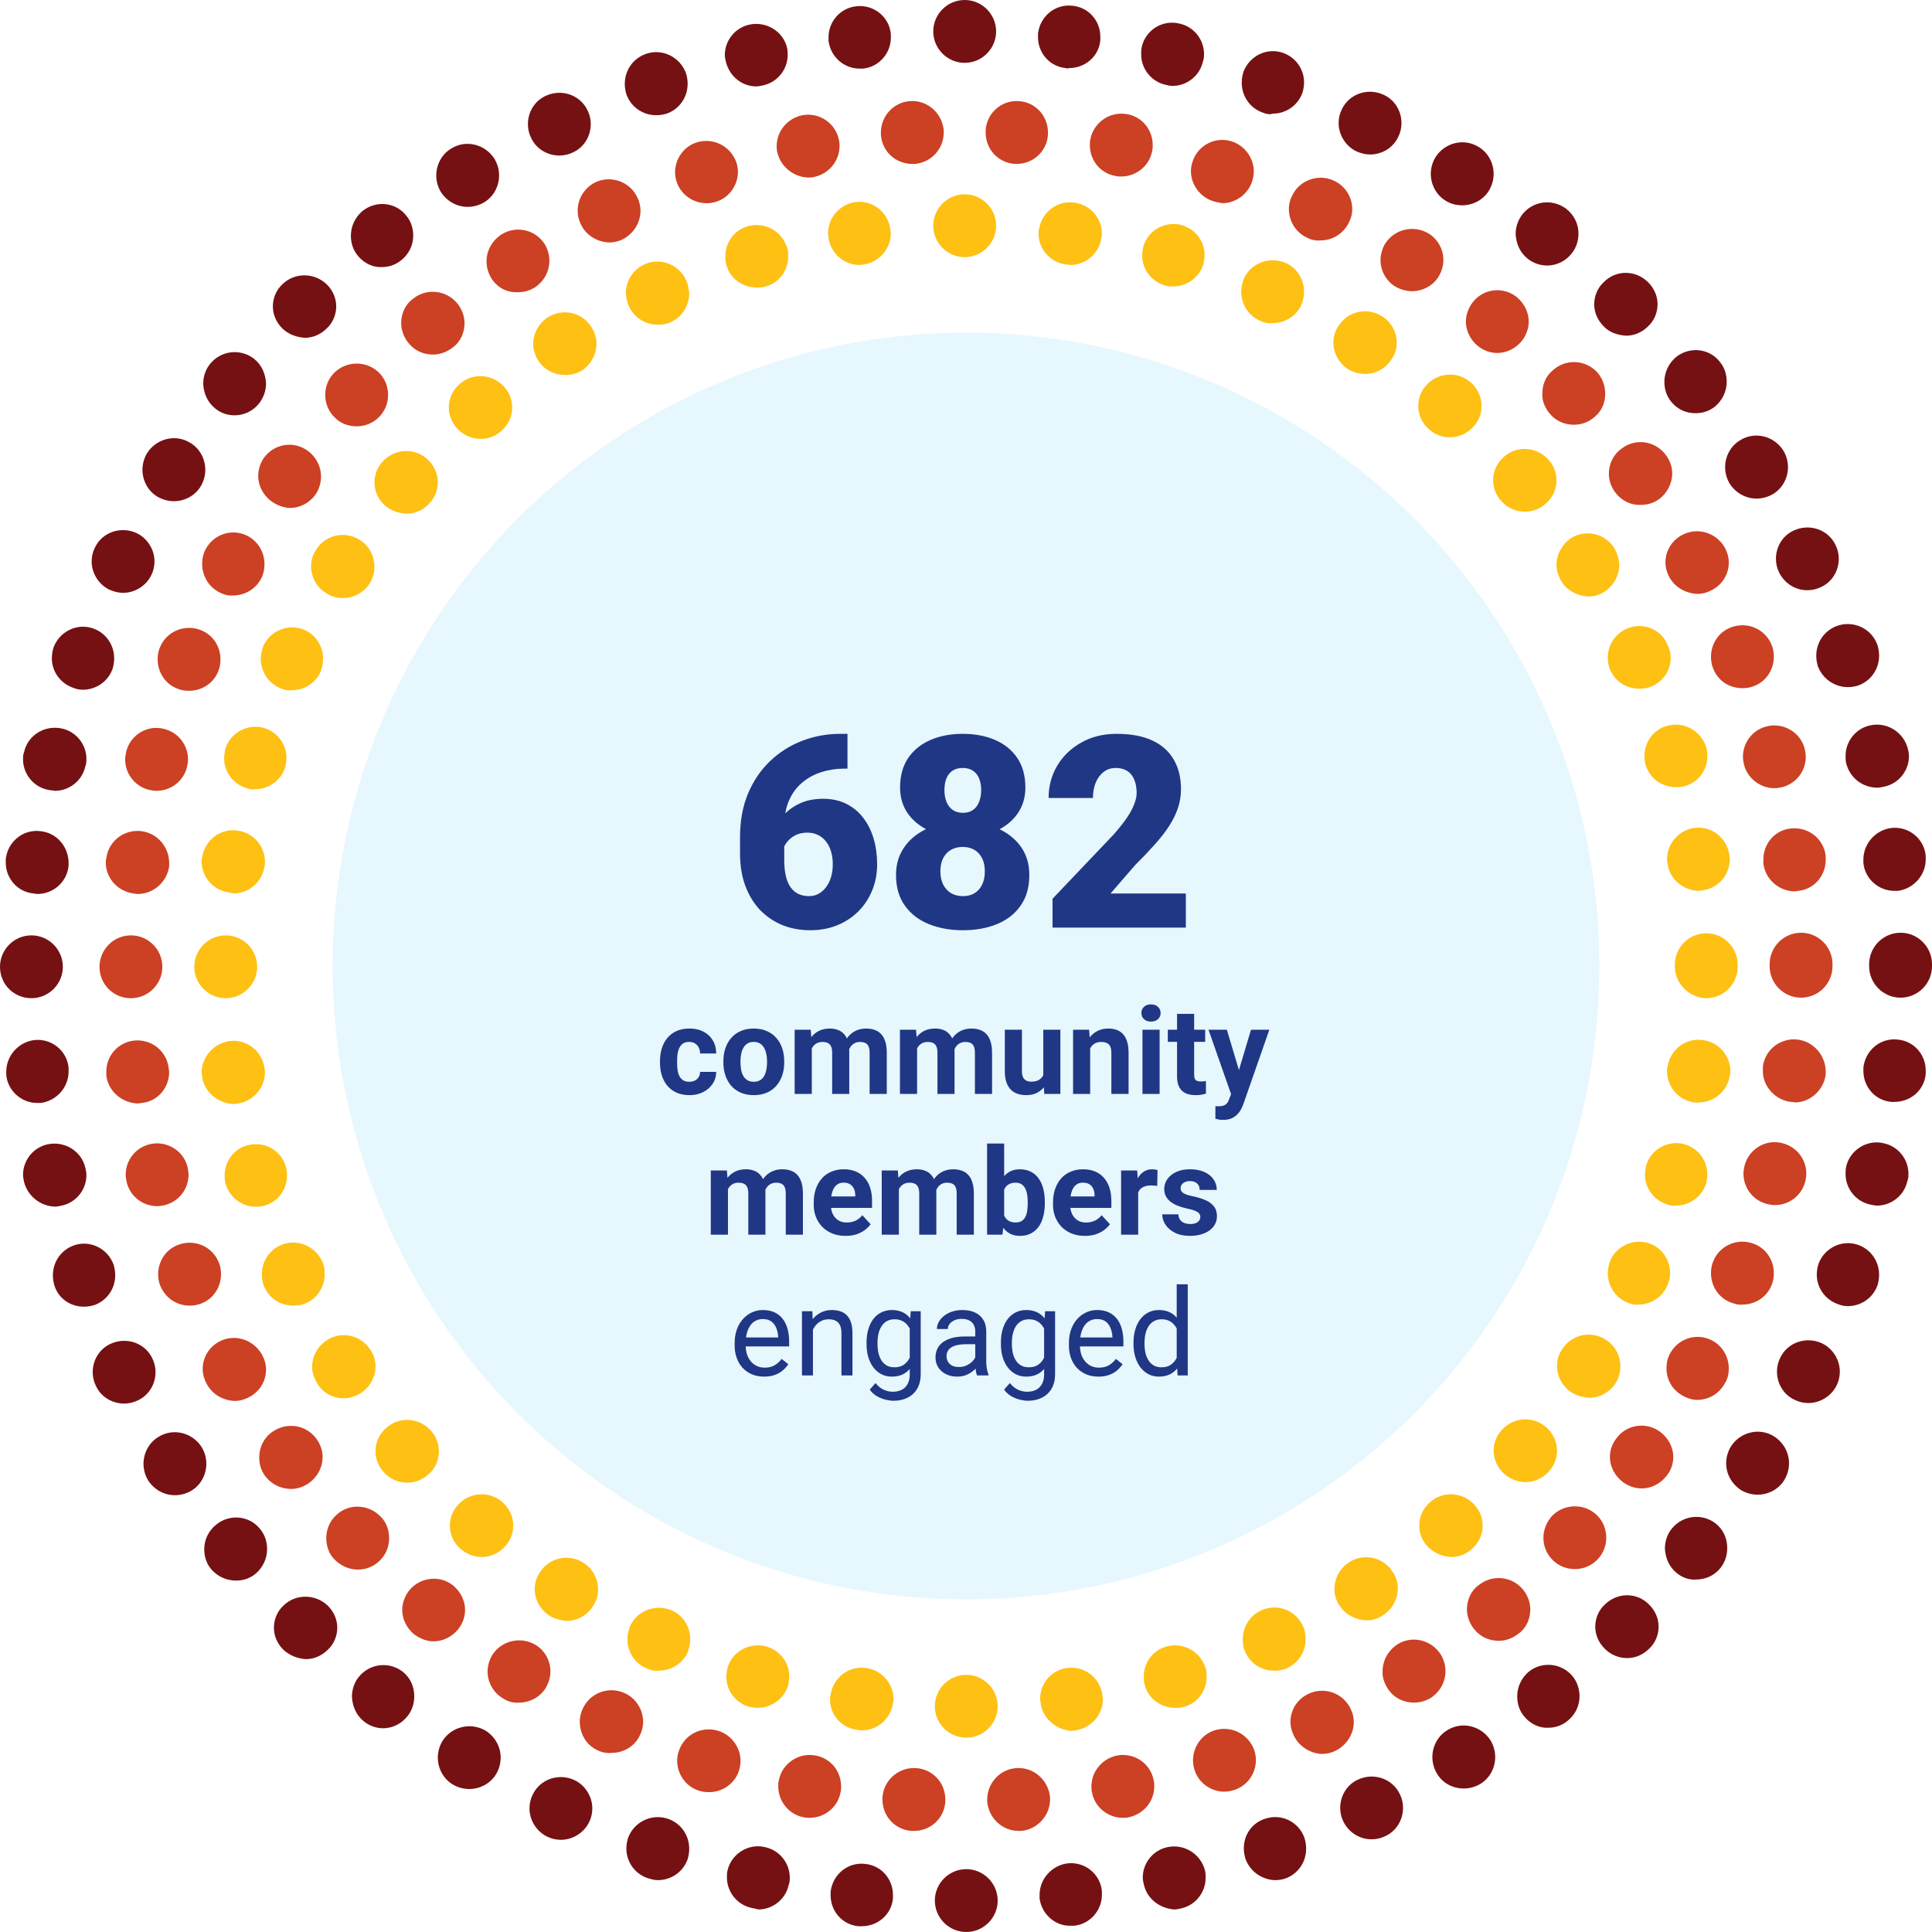
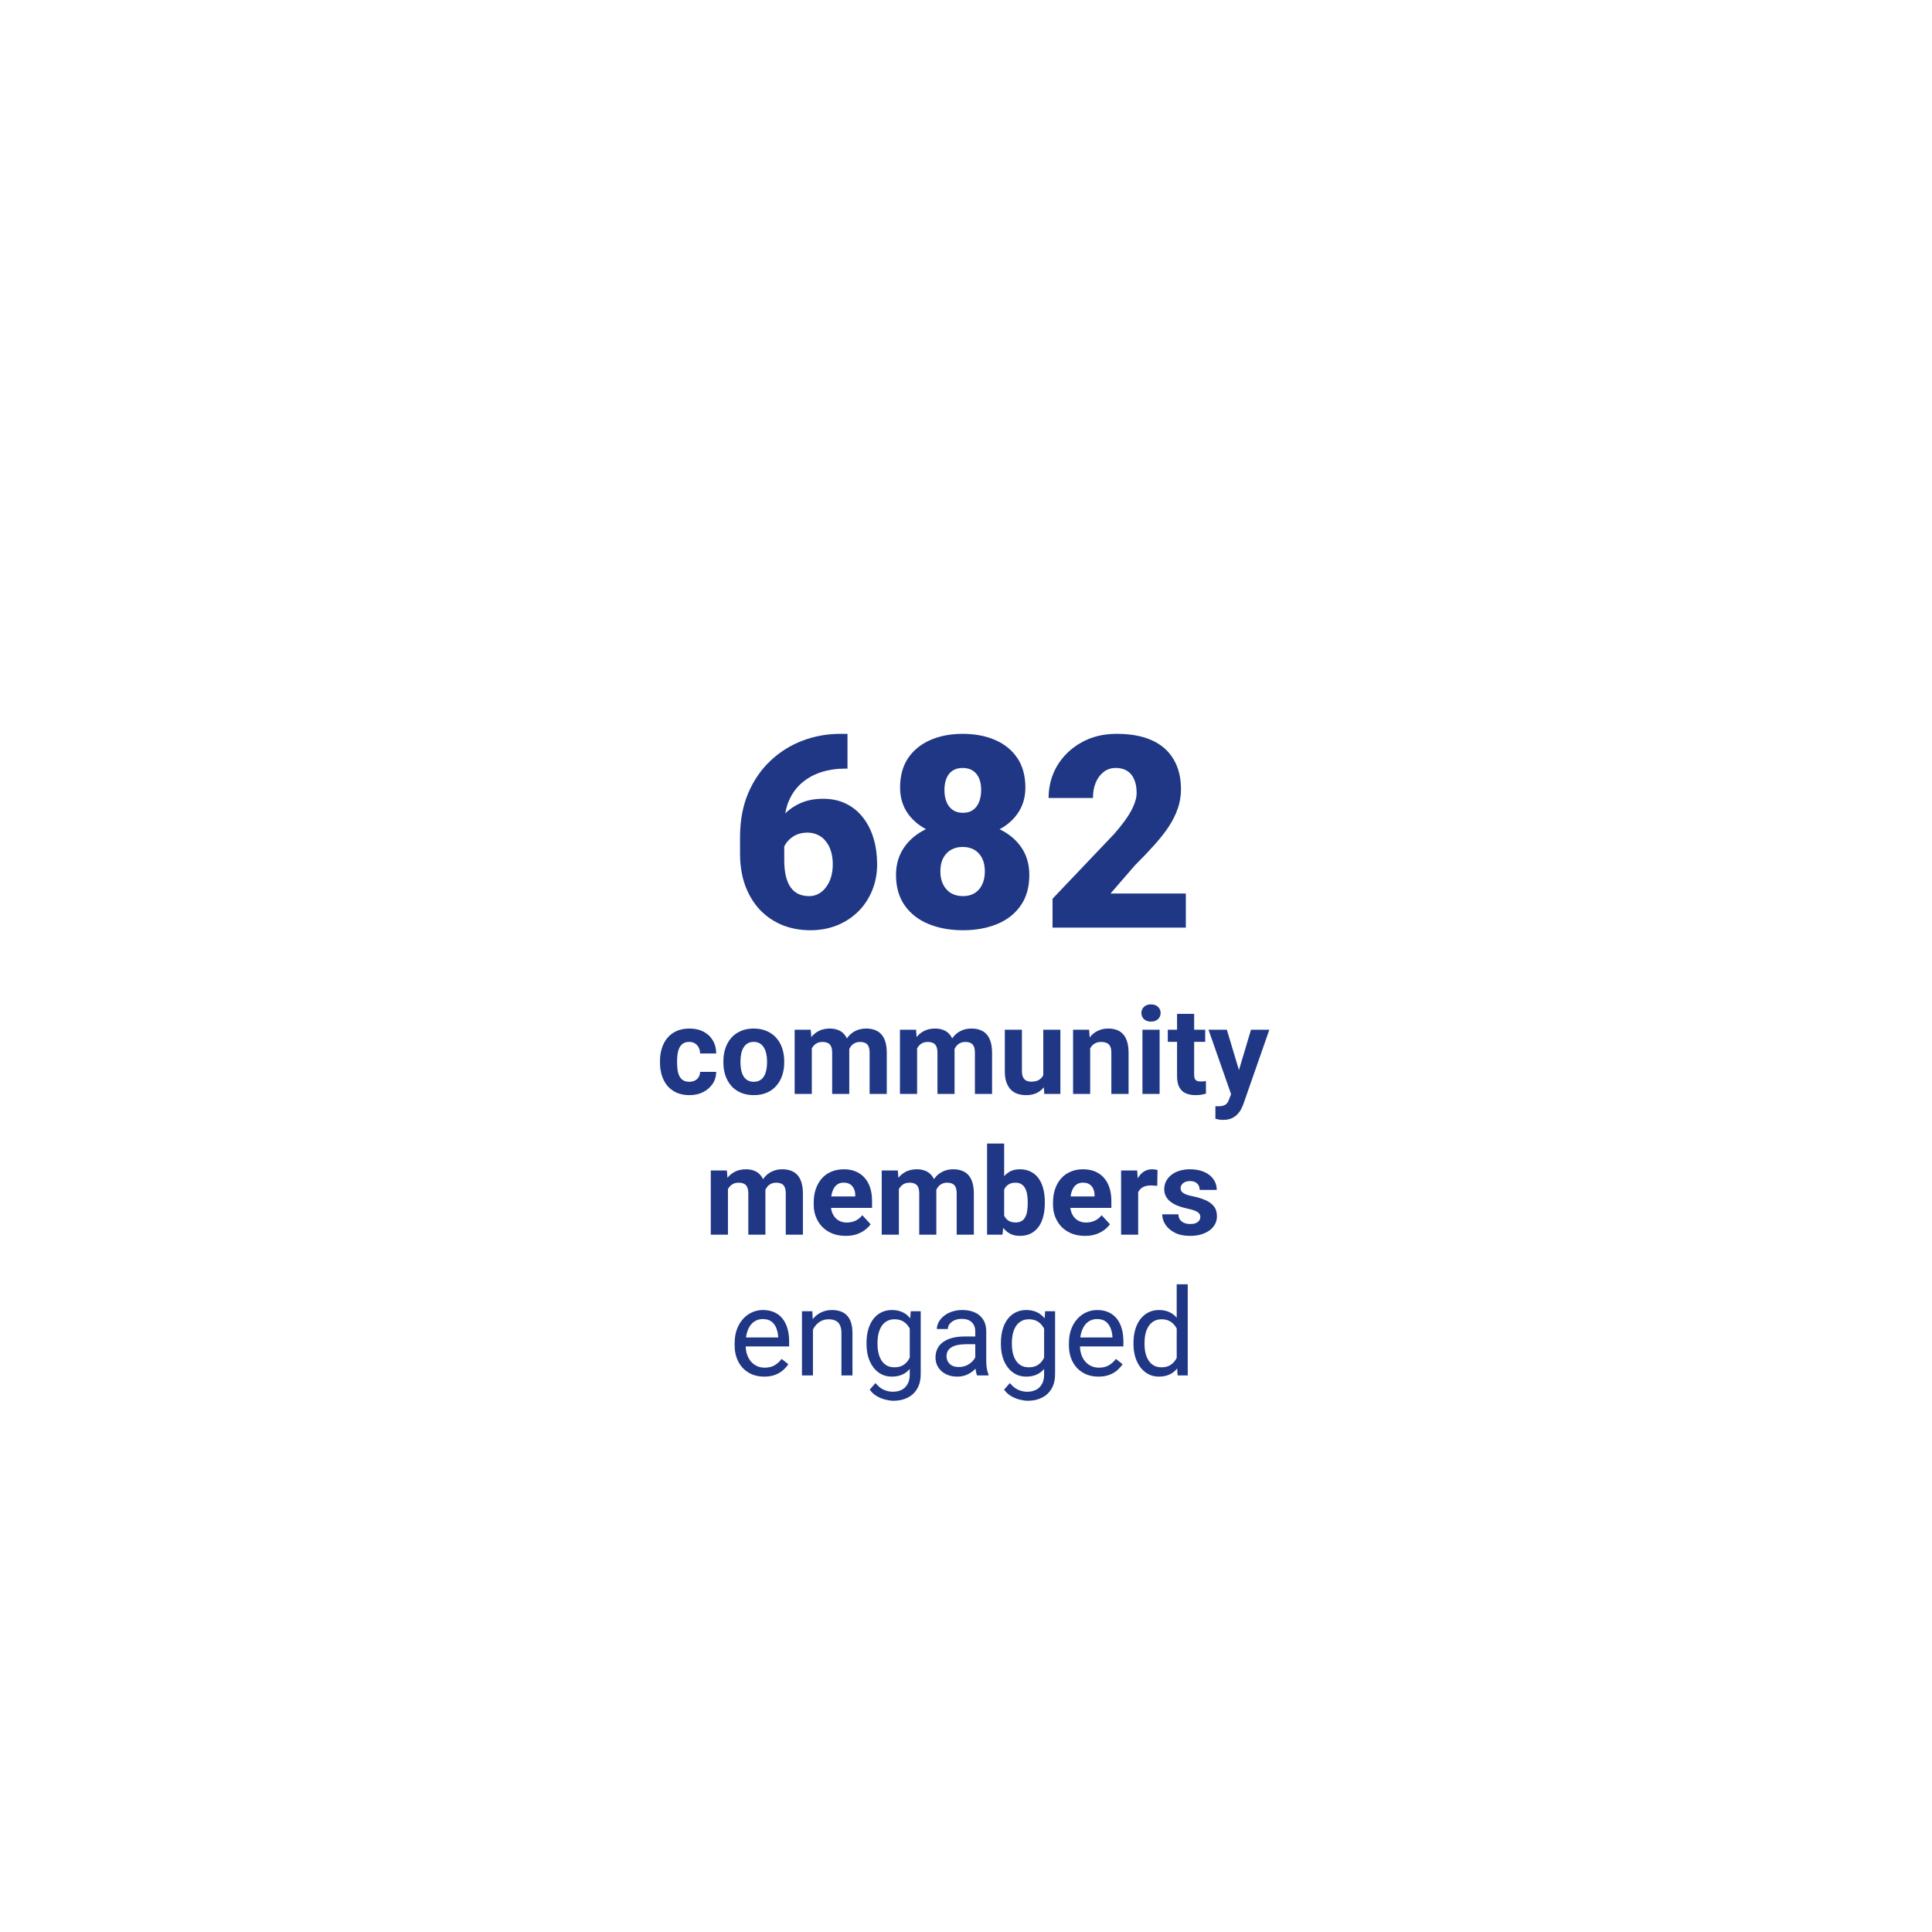
<svg xmlns="http://www.w3.org/2000/svg" viewBox="0 0 302 302" fill="none">
  <g clip-path="url(#clip0_302_52)">
-     <path d="M146.129 297.088C146.129 294.387 148.339 292.176 151.041 292.176C153.742 292.176 155.953 294.387 155.953 297.088C155.953 299.79 153.742 302 151.041 302C148.339 302 146.129 299.79 146.129 297.088ZM134.177 301.099C131.639 300.854 129.838 298.725 129.838 296.269C129.838 296.106 129.838 295.86 129.838 295.696C130.165 292.995 132.539 291.03 135.241 291.358C137.779 291.603 139.58 293.732 139.58 296.188C139.58 296.351 139.58 296.597 139.58 296.761C139.334 299.298 137.206 301.099 134.668 301.099C134.504 301.099 134.34 301.099 134.177 301.099ZM162.502 296.761C162.502 296.597 162.502 296.351 162.502 296.188C162.502 293.732 164.385 291.603 166.841 291.276C169.542 290.948 171.998 292.913 172.244 295.615C172.244 295.778 172.244 296.024 172.244 296.188C172.244 298.644 170.361 300.772 167.905 301.018C167.741 301.018 167.496 301.018 167.332 301.018C164.958 301.1 162.829 299.217 162.502 296.761ZM117.476 298.234C115.184 297.743 113.629 295.696 113.629 293.486C113.629 293.077 113.629 292.749 113.71 292.422C114.284 289.802 116.985 288.083 119.605 288.738C121.897 289.229 123.452 291.276 123.452 293.486C123.452 293.895 123.452 294.223 123.289 294.632C122.798 296.924 120.751 298.48 118.541 298.48C118.213 298.398 117.886 298.316 117.476 298.234ZM178.793 294.55C178.711 294.223 178.629 293.814 178.629 293.486C178.629 291.276 180.185 289.229 182.477 288.738C185.097 288.165 187.716 289.802 188.371 292.422C188.453 292.749 188.453 293.159 188.453 293.568C188.453 295.778 186.898 297.825 184.606 298.316C184.278 298.398 183.869 298.48 183.541 298.48C181.331 298.316 179.284 296.842 178.793 294.55ZM101.185 293.568C99.138 292.831 97.91 290.948 97.91 288.983C97.91 288.41 97.992 287.919 98.156 287.346C99.057 284.808 101.84 283.417 104.46 284.317C106.506 285.054 107.734 286.937 107.734 288.983C107.734 289.557 107.652 290.048 107.489 290.621C106.752 292.667 104.869 293.895 102.822 293.895C102.249 293.895 101.758 293.732 101.185 293.568ZM194.675 290.539C194.511 289.966 194.429 289.475 194.429 288.902C194.429 286.855 195.657 284.972 197.704 284.317C200.242 283.417 203.025 284.727 203.926 287.346C204.089 287.919 204.171 288.41 204.171 288.983C204.171 291.03 202.943 292.913 200.897 293.65C200.406 293.814 199.832 293.895 199.259 293.895C197.295 293.814 195.412 292.586 194.675 290.539ZM85.549 287.101C83.83 286.282 82.766 284.481 82.766 282.68C82.766 281.943 82.929 281.206 83.257 280.551C84.403 278.095 87.35 277.113 89.806 278.259C91.525 279.078 92.589 280.879 92.589 282.68C92.589 283.417 92.426 284.153 92.098 284.808C91.279 286.528 89.478 287.592 87.677 287.592C86.941 287.592 86.204 287.428 85.549 287.101ZM209.984 284.726C209.656 284.072 209.493 283.335 209.493 282.598C209.493 280.797 210.475 278.996 212.276 278.177C214.732 277.031 217.679 278.014 218.825 280.47C219.153 281.124 219.316 281.861 219.316 282.598C219.316 284.399 218.334 286.2 216.533 287.019C215.878 287.346 215.141 287.51 214.404 287.51C212.603 287.51 210.884 286.528 209.984 284.726ZM70.731 278.914C69.258 278.014 68.439 276.376 68.439 274.739C68.439 273.838 68.685 272.938 69.176 272.119C70.65 269.827 73.678 269.172 75.971 270.564C77.444 271.546 78.263 273.102 78.263 274.739C78.263 275.639 78.017 276.54 77.526 277.359C76.626 278.832 74.988 279.651 73.351 279.651C72.451 279.651 71.55 279.405 70.731 278.914ZM224.638 277.277C224.146 276.458 223.901 275.558 223.901 274.657C223.901 273.02 224.719 271.383 226.193 270.482C228.485 269.008 231.514 269.745 232.988 272.037C233.479 272.856 233.725 273.757 233.725 274.657C233.725 276.294 232.906 277.932 231.432 278.832C230.614 279.323 229.713 279.569 228.813 279.569C227.094 279.569 225.538 278.75 224.638 277.277ZM56.896 269.09C55.668 268.108 55.095 266.716 55.013 265.243C55.013 264.178 55.341 263.032 56.078 262.132C57.797 260.003 60.826 259.676 62.954 261.313C64.182 262.296 64.755 263.687 64.755 265.161C64.755 266.225 64.428 267.371 63.691 268.272C62.709 269.5 61.317 270.155 59.843 270.155C58.943 270.155 57.797 269.827 56.896 269.09ZM238.227 268.272C237.49 267.371 237.163 266.307 237.163 265.161C237.163 263.687 237.818 262.296 238.964 261.313C241.092 259.594 244.203 260.003 245.841 262.05C246.577 262.95 246.905 264.096 246.905 265.161C246.905 266.634 246.25 268.026 245.022 269.008C244.121 269.745 243.057 270.073 241.993 270.073C240.683 270.155 239.21 269.5 238.227 268.272ZM44.289 257.875C43.307 256.892 42.815 255.664 42.815 254.436C42.815 253.208 43.307 251.899 44.289 250.998C46.172 249.115 49.283 249.115 51.248 250.998C52.23 251.98 52.721 253.208 52.721 254.436C52.721 255.664 52.23 256.974 51.248 257.875C50.265 258.857 49.037 259.348 47.809 259.348C46.499 259.266 45.271 258.775 44.289 257.875ZM250.834 257.711C249.852 256.729 249.361 255.501 249.361 254.273C249.361 253.045 249.852 251.735 250.834 250.834C252.799 248.87 255.91 248.87 257.793 250.834C258.775 251.817 259.266 253.045 259.266 254.273C259.266 255.501 258.775 256.811 257.793 257.711C256.811 258.693 255.583 259.185 254.355 259.185C253.045 259.185 251.817 258.693 250.834 257.711ZM32.992 245.268C32.255 244.367 31.927 243.303 31.927 242.157C31.927 240.683 32.582 239.291 33.81 238.309C35.939 236.59 39.05 236.917 40.687 239.046C41.424 239.946 41.751 241.011 41.751 242.157C41.751 243.63 41.096 245.022 39.95 246.004C39.05 246.741 37.985 247.069 36.921 247.069C35.366 247.069 33.974 246.414 32.992 245.268ZM262.132 245.922C260.904 244.94 260.331 243.548 260.249 242.075C260.249 241.011 260.576 239.864 261.313 238.964C263.032 236.835 266.061 236.508 268.19 238.145C269.418 239.128 269.991 240.519 269.991 241.993C269.991 243.057 269.663 244.203 268.927 245.104C267.944 246.332 266.552 246.905 265.079 246.905C264.178 246.987 263.032 246.659 262.132 245.922ZM23.168 231.432C22.677 230.614 22.431 229.713 22.431 228.813C22.431 227.175 23.25 225.538 24.723 224.638C27.015 223.164 30.044 223.901 31.518 226.193C32.009 227.012 32.255 227.912 32.255 228.813C32.255 230.45 31.436 232.087 29.963 232.988C29.144 233.479 28.243 233.725 27.343 233.725C25.706 233.725 24.15 232.906 23.168 231.432ZM272.119 232.906C270.646 231.924 269.827 230.368 269.827 228.731C269.827 227.83 270.073 226.93 270.564 226.111C272.037 223.819 275.066 223.082 277.359 224.556C278.832 225.538 279.651 227.094 279.651 228.731C279.651 229.631 279.405 230.532 278.914 231.351C278.014 232.824 276.376 233.643 274.739 233.643C273.838 233.643 272.938 233.397 272.119 232.906ZM14.981 216.615C14.654 215.96 14.49 215.223 14.49 214.486C14.49 212.685 15.473 210.884 17.273 210.066C19.73 208.919 22.677 209.902 23.823 212.358C24.15 213.013 24.314 213.75 24.314 214.486C24.314 216.287 23.331 218.088 21.53 218.907C20.876 219.234 20.139 219.398 19.402 219.398C17.601 219.398 15.8 218.416 14.981 216.615ZM280.551 218.825C278.75 218.007 277.768 216.205 277.768 214.404C277.768 213.668 277.932 212.931 278.259 212.276C279.405 209.82 282.352 208.838 284.808 209.984C286.528 210.802 287.592 212.603 287.592 214.404C287.592 215.141 287.428 215.878 287.101 216.533C286.282 218.252 284.481 219.316 282.68 219.316C281.943 219.316 281.206 219.153 280.551 218.825ZM8.514 200.979C8.35 200.406 8.268 199.914 8.268 199.341C8.268 197.295 9.496 195.412 11.543 194.675C14.081 193.774 16.864 195.166 17.765 197.704C17.928 198.277 18.01 198.768 18.01 199.341C18.01 201.388 16.782 203.271 14.736 204.008C14.163 204.171 13.671 204.253 13.098 204.253C11.052 204.253 9.169 203.025 8.514 200.979ZM287.264 203.844C285.218 203.107 283.99 201.224 283.99 199.259C283.99 198.686 284.072 198.195 284.235 197.622C285.136 195.084 287.919 193.693 290.457 194.593C292.504 195.33 293.732 197.213 293.732 199.259C293.732 199.832 293.65 200.324 293.486 200.897C292.749 202.943 290.866 204.171 288.82 204.171C288.41 204.171 287.837 204.089 287.264 203.844ZM3.766 184.769C3.684 184.36 3.602 184.033 3.602 183.623C3.602 181.413 5.157 179.366 7.45 178.875C10.069 178.302 12.771 179.939 13.344 182.559C13.426 182.968 13.508 183.296 13.508 183.705C13.508 185.915 11.952 187.962 9.66 188.453C9.251 188.535 8.923 188.617 8.596 188.617C6.304 188.535 4.339 186.98 3.766 184.769ZM292.34 188.29C290.048 187.798 288.492 185.752 288.492 183.541C288.492 183.214 288.492 182.805 288.574 182.395C289.147 179.776 291.849 178.056 294.468 178.711C296.761 179.202 298.316 181.249 298.316 183.459C298.316 183.869 298.316 184.196 298.152 184.606C297.661 186.898 295.615 188.453 293.404 188.453C293.077 188.453 292.749 188.371 292.34 188.29ZM0.982 168.069C0.982 167.905 0.982 167.66 0.982 167.496C0.982 165.04 2.865 162.911 5.321 162.584C8.023 162.256 10.479 164.221 10.724 166.923C10.724 167.086 10.724 167.332 10.724 167.496C10.724 169.952 8.841 172.08 6.385 172.408C6.222 172.408 5.976 172.408 5.812 172.408C3.356 172.408 1.228 170.525 0.982 168.069ZM295.615 172.244C293.077 171.998 291.276 169.87 291.276 167.414C291.276 167.25 291.276 167.005 291.276 166.841C291.603 164.139 293.977 162.175 296.679 162.502C299.217 162.748 301.018 164.876 301.018 167.332C301.018 167.496 301.018 167.66 301.018 167.905C300.772 170.443 298.644 172.244 296.106 172.244C296.024 172.244 295.778 172.244 295.615 172.244ZM0 151.123C0 148.421 2.21 146.211 4.912 146.211C7.613 146.211 9.824 148.421 9.824 151.123C9.824 153.824 7.613 156.035 4.912 156.035C2.21 156.035 0 153.906 0 151.123ZM292.176 151.041C292.176 150.959 292.176 150.959 292.176 150.877C292.176 150.877 292.176 150.795 292.176 150.713C292.176 148.012 294.387 145.802 297.088 145.802C299.79 145.802 302 148.012 302 150.713C302 150.795 302 150.795 302 150.877C302 150.959 302 150.959 302 151.041C302 153.742 299.79 155.953 297.088 155.953C294.387 155.953 292.176 153.742 292.176 151.041ZM5.239 139.662C2.702 139.416 0.901 137.288 0.901 134.832C0.901 134.668 0.901 134.422 0.901 134.259C1.228 131.557 3.602 129.592 6.304 129.92C8.841 130.165 10.643 132.294 10.724 134.75C10.724 134.914 10.724 135.159 10.724 135.323C10.479 137.861 8.35 139.744 5.812 139.744C5.649 139.744 5.403 139.662 5.239 139.662ZM291.276 134.914C291.276 134.75 291.276 134.504 291.276 134.34C291.276 131.885 293.159 129.756 295.615 129.429C298.316 129.101 300.772 131.066 301.018 133.767C301.018 133.931 301.018 134.177 301.018 134.34C301.018 136.796 299.135 138.925 296.679 139.252C296.515 139.252 296.269 139.252 296.106 139.252C293.65 139.252 291.521 137.369 291.276 134.914ZM7.45 123.452C5.157 122.961 3.602 120.915 3.602 118.704C3.602 118.295 3.602 117.967 3.766 117.558C4.339 114.938 6.959 113.301 9.66 113.874C11.952 114.365 13.508 116.412 13.508 118.622C13.508 119.032 13.508 119.359 13.344 119.769C12.853 122.061 10.806 123.616 8.596 123.616C8.187 123.534 7.777 123.534 7.45 123.452ZM288.574 119.277C288.492 118.868 288.492 118.541 288.492 118.131C288.492 115.921 290.048 113.874 292.34 113.383C294.96 112.81 297.579 114.447 298.234 117.067C298.316 117.476 298.398 117.804 298.398 118.213C298.398 120.423 296.842 122.47 294.55 122.961C294.141 123.043 293.814 123.125 293.486 123.125C291.112 123.125 289.147 121.57 288.574 119.277ZM11.379 107.489C9.333 106.752 8.105 104.869 8.105 102.904C8.105 102.331 8.187 101.84 8.35 101.267C9.251 98.729 12.034 97.338 14.572 98.238C16.619 98.975 17.847 100.858 17.847 102.904C17.847 103.477 17.765 103.969 17.601 104.542C16.864 106.588 14.981 107.816 12.935 107.816C12.444 107.816 11.952 107.734 11.379 107.489ZM284.153 104.132C283.99 103.559 283.908 103.068 283.908 102.495C283.908 100.448 285.136 98.566 287.182 97.829C289.72 96.928 292.586 98.238 293.486 100.858C293.65 101.431 293.732 101.922 293.732 102.495C293.732 104.542 292.504 106.425 290.457 107.161C289.884 107.325 289.393 107.407 288.82 107.407C286.773 107.407 284.89 106.097 284.153 104.132ZM17.11 92.18C15.391 91.361 14.326 89.56 14.326 87.759C14.326 87.022 14.49 86.286 14.818 85.631C15.964 83.175 18.911 82.192 21.367 83.339C23.086 84.157 24.15 85.958 24.15 87.759C24.15 88.496 23.986 89.233 23.659 89.888C22.84 91.607 21.039 92.671 19.238 92.671C18.583 92.671 17.847 92.507 17.11 92.18ZM278.095 89.478C277.768 88.823 277.604 88.087 277.604 87.35C277.604 85.549 278.587 83.748 280.388 82.929C282.844 81.783 285.791 82.766 286.937 85.222C287.264 85.876 287.428 86.613 287.428 87.35C287.428 89.151 286.446 90.952 284.645 91.771C283.99 92.098 283.253 92.262 282.516 92.262C280.715 92.262 278.996 91.279 278.095 89.478ZM24.559 77.608C23.086 76.707 22.267 75.07 22.267 73.433C22.267 72.532 22.513 71.632 23.004 70.813C24.478 68.521 27.507 67.784 29.799 69.258C31.272 70.158 32.091 71.796 32.091 73.433C32.091 74.333 31.846 75.234 31.354 76.053C30.454 77.526 28.817 78.345 27.179 78.345C26.279 78.345 25.378 78.099 24.559 77.608ZM270.4 75.643C269.909 74.825 269.663 73.924 269.663 73.024C269.663 71.386 270.482 69.749 271.956 68.849C274.248 67.375 277.277 68.112 278.75 70.404C279.242 71.223 279.487 72.123 279.487 73.024C279.487 74.661 278.668 76.298 277.195 77.199C276.376 77.69 275.476 77.936 274.575 77.936C272.938 77.936 271.382 77.117 270.4 75.643ZM33.647 63.855C32.419 62.872 31.846 61.481 31.764 60.007C31.764 58.943 32.091 57.797 32.828 56.896C34.547 54.768 37.576 54.44 39.705 56.078C40.932 57.06 41.506 58.452 41.587 59.925C41.587 60.989 41.26 62.054 40.523 63.036C39.541 64.264 38.149 64.919 36.675 64.919C35.611 64.919 34.547 64.591 33.647 63.855ZM261.231 62.791C260.494 61.89 260.167 60.826 260.167 59.68C260.167 58.206 260.822 56.814 261.968 55.832C264.096 54.113 267.207 54.44 268.845 56.569C269.581 57.469 269.909 58.533 269.909 59.68C269.909 61.153 269.254 62.545 268.108 63.527C267.207 64.264 266.143 64.591 264.997 64.591C263.605 64.591 262.214 64.018 261.231 62.791ZM44.125 51.329C43.143 50.347 42.652 49.119 42.652 47.891C42.652 46.663 43.143 45.353 44.125 44.453C46.008 42.57 49.119 42.57 51.084 44.453C52.066 45.435 52.557 46.663 52.557 47.891C52.557 49.119 52.066 50.429 51.084 51.329C50.101 52.312 48.873 52.803 47.645 52.803C46.336 52.721 45.026 52.23 44.125 51.329ZM250.671 51.002C249.688 50.02 249.197 48.791 249.197 47.564C249.197 46.336 249.688 45.026 250.671 44.125C252.554 42.16 255.664 42.16 257.629 44.125C258.612 45.108 259.103 46.336 259.103 47.564C259.103 48.791 258.612 50.101 257.629 51.002C256.647 51.984 255.419 52.475 254.191 52.475C252.881 52.394 251.571 51.984 250.671 51.002ZM55.914 39.95C55.177 39.05 54.85 37.985 54.85 36.839C54.85 35.366 55.505 33.974 56.651 32.992C58.779 31.272 61.89 31.6 63.527 33.728C64.264 34.629 64.591 35.693 64.591 36.839C64.591 38.313 63.937 39.705 62.709 40.687C61.808 41.424 60.744 41.751 59.68 41.751C58.37 41.833 56.896 41.178 55.914 39.95ZM238.8 40.441C237.572 39.459 236.999 38.067 236.917 36.594C236.917 35.529 237.245 34.465 237.982 33.483C239.701 31.354 242.73 31.027 244.858 32.664C246.086 33.647 246.741 35.038 246.741 36.512C246.741 37.576 246.414 38.722 245.677 39.623C244.695 40.851 243.303 41.506 241.829 41.506C240.847 41.506 239.701 41.178 238.8 40.441ZM68.93 30.044C68.439 29.226 68.194 28.325 68.194 27.425C68.194 25.788 69.012 24.15 70.486 23.25C72.778 21.776 75.807 22.513 77.281 24.805C77.772 25.624 78.017 26.524 78.017 27.425C78.017 29.062 77.199 30.699 75.725 31.6C74.906 32.091 74.006 32.337 73.106 32.337C71.468 32.337 69.913 31.518 68.93 30.044ZM225.947 31.354C224.474 30.454 223.655 28.817 223.655 27.179C223.655 26.279 223.901 25.378 224.392 24.559C225.866 22.267 228.895 21.53 231.187 23.004C232.66 23.905 233.479 25.542 233.479 27.179C233.479 28.08 233.233 28.98 232.742 29.799C231.842 31.272 230.204 32.091 228.567 32.091C227.585 32.091 226.684 31.846 225.947 31.354ZM83.011 21.53C82.684 20.876 82.52 20.139 82.52 19.402C82.52 17.601 83.502 15.8 85.303 14.981C87.759 13.835 90.706 14.818 91.853 17.273C92.18 17.928 92.344 18.665 92.344 19.402C92.344 21.203 91.361 23.004 89.56 23.823C88.905 24.15 88.169 24.314 87.432 24.314C85.631 24.314 83.83 23.331 83.011 21.53ZM212.03 23.659C210.311 22.84 209.247 21.039 209.247 19.238C209.247 18.502 209.411 17.765 209.738 17.11C210.884 14.654 213.831 13.671 216.287 14.818C218.088 15.636 219.071 17.437 219.071 19.238C219.071 19.975 218.907 20.712 218.58 21.367C217.761 23.168 215.96 24.15 214.159 24.15C213.504 24.15 212.767 23.986 212.03 23.659ZM97.91 14.736C97.747 14.163 97.665 13.671 97.665 13.098C97.665 11.052 98.893 9.169 100.94 8.432C103.477 7.532 106.261 8.841 107.243 11.461C107.407 12.034 107.489 12.525 107.489 13.098C107.489 15.145 106.261 17.028 104.214 17.765C103.641 17.928 103.15 18.01 102.577 18.01C100.53 18.01 98.647 16.782 97.91 14.736ZM197.377 17.601C195.33 16.864 194.102 14.981 194.102 12.935C194.102 12.362 194.184 11.87 194.348 11.297C195.248 8.76 198.031 7.368 200.569 8.268C202.616 9.005 203.844 10.888 203.844 12.853C203.844 13.426 203.762 13.917 203.598 14.49C202.861 16.537 200.979 17.765 198.932 17.765C198.523 17.928 197.95 17.847 197.377 17.601ZM113.465 9.66C113.383 9.251 113.301 8.923 113.301 8.596C113.301 6.385 114.857 4.339 117.149 3.848C119.769 3.275 122.47 4.912 123.043 7.532C123.125 7.941 123.125 8.268 123.125 8.596C123.125 10.806 121.57 12.853 119.277 13.344C118.868 13.426 118.541 13.508 118.213 13.508C116.003 13.508 114.038 11.952 113.465 9.66ZM182.232 13.262C179.939 12.771 178.384 10.724 178.384 8.514C178.384 8.105 178.384 7.777 178.466 7.368C179.039 4.748 181.658 3.029 184.36 3.684C186.652 4.175 188.208 6.222 188.208 8.432C188.208 8.76 188.208 9.169 188.044 9.578C187.553 11.87 185.506 13.426 183.296 13.426C182.886 13.426 182.559 13.344 182.232 13.262ZM129.51 6.385C129.51 6.222 129.51 5.976 129.51 5.812C129.51 3.356 131.393 1.228 133.849 0.982C136.551 0.655 139.007 2.62 139.252 5.321C139.252 5.485 139.252 5.731 139.252 5.894C139.252 8.35 137.369 10.479 134.914 10.724C134.75 10.724 134.504 10.724 134.34 10.724C131.966 10.724 129.838 8.923 129.51 6.385ZM166.595 10.643C164.057 10.397 162.256 8.268 162.256 5.812C162.256 5.649 162.256 5.403 162.256 5.239C162.584 2.538 164.958 0.573 167.66 0.901C170.197 1.146 171.998 3.275 171.998 5.731C171.998 5.894 171.998 6.14 171.998 6.304C171.753 8.841 169.624 10.643 167.086 10.643C166.923 10.724 166.759 10.724 166.595 10.643ZM145.883 4.912C145.883 2.21 148.094 0 150.795 0C153.497 0 155.707 2.21 155.707 4.912C155.707 7.613 153.497 9.824 150.795 9.824C148.094 9.824 145.883 7.613 145.883 4.912Z" fill="#751113" />
    <path d="M142.527 286.2C139.908 286.037 137.943 283.908 137.943 281.288C137.943 281.207 137.943 281.125 137.943 280.961C138.107 278.259 140.481 276.213 143.182 276.377C145.802 276.54 147.767 278.669 147.767 281.288C147.767 281.37 147.767 281.452 147.767 281.616C147.603 284.236 145.474 286.2 142.855 286.2C142.773 286.2 142.691 286.2 142.527 286.2ZM154.316 281.616C154.316 281.534 154.316 281.37 154.316 281.288C154.316 278.751 156.281 276.54 158.9 276.377C161.602 276.213 163.894 278.259 164.14 280.961C164.14 281.043 164.14 281.207 164.14 281.288C164.14 283.826 162.093 286.037 159.555 286.2C159.473 286.2 159.392 286.2 159.228 286.2C156.69 286.2 154.561 284.236 154.316 281.616ZM125.663 284.072C123.289 283.663 121.652 281.534 121.652 279.242C121.652 278.914 121.652 278.587 121.734 278.341C122.225 275.64 124.844 273.921 127.464 274.412C129.838 274.821 131.476 276.868 131.476 279.242C131.476 279.569 131.476 279.897 131.394 280.142C130.984 282.516 128.856 284.154 126.564 284.154C126.318 284.154 125.991 284.154 125.663 284.072ZM170.689 280.142C170.607 279.815 170.607 279.487 170.607 279.242C170.607 276.95 172.244 274.903 174.618 274.412C177.32 273.921 179.858 275.64 180.349 278.341C180.431 278.669 180.431 278.996 180.431 279.242C180.431 281.534 178.794 283.581 176.419 284.072C176.092 284.154 175.764 284.154 175.519 284.154C173.227 284.154 171.098 282.516 170.689 280.142ZM109.208 279.897C107.162 279.242 105.852 277.277 105.852 275.23C105.852 274.739 105.934 274.248 106.097 273.757C106.916 271.137 109.699 269.745 112.319 270.564C114.366 271.219 115.757 273.184 115.757 275.23C115.757 275.722 115.676 276.213 115.512 276.786C114.857 278.832 112.892 280.142 110.846 280.142C110.191 280.142 109.699 280.06 109.208 279.897ZM186.734 276.704C186.571 276.213 186.489 275.722 186.489 275.149C186.489 273.102 187.799 271.137 189.845 270.482C192.465 269.664 195.167 271.055 196.067 273.593C196.231 274.084 196.313 274.576 196.313 275.149C196.313 277.195 195.003 279.16 192.874 279.815C192.383 279.979 191.892 280.06 191.319 280.06C189.354 280.06 187.389 278.751 186.734 276.704ZM93.408 273.593C91.607 272.775 90.625 270.973 90.625 269.091C90.625 268.436 90.789 267.699 91.116 267.044C92.262 264.588 95.209 263.524 97.665 264.67C99.466 265.488 100.531 267.29 100.531 269.172C100.531 269.827 100.367 270.564 100.039 271.219C99.221 273.02 97.42 274.002 95.619 274.002C94.8 274.084 94.063 273.921 93.408 273.593ZM202.207 271.219C201.879 270.564 201.716 269.827 201.716 269.172C201.716 267.29 202.78 265.57 204.581 264.752C207.037 263.606 209.984 264.67 211.13 267.126C211.458 267.781 211.621 268.518 211.621 269.172C211.621 270.973 210.557 272.774 208.756 273.675C208.101 274.002 207.364 274.166 206.628 274.166C204.827 274.084 203.026 273.02 202.207 271.219ZM78.509 265.407C77.035 264.506 76.217 262.869 76.217 261.313C76.217 260.413 76.462 259.512 76.953 258.694C78.427 256.401 81.456 255.747 83.748 257.138C85.222 258.039 86.04 259.676 86.04 261.232C86.04 262.132 85.795 263.033 85.304 263.851C84.403 265.325 82.766 266.143 81.129 266.143C80.228 266.225 79.328 265.98 78.509 265.407ZM216.861 263.851C216.37 263.033 216.042 262.132 216.124 261.232C216.124 259.594 216.943 258.039 218.416 257.056C220.708 255.583 223.737 256.32 225.211 258.612C225.702 259.43 225.948 260.331 225.948 261.232C225.948 262.869 225.129 264.424 223.656 265.407C222.837 265.898 221.936 266.143 221.036 266.143C219.317 266.143 217.761 265.325 216.861 263.851ZM64.674 255.419C63.528 254.437 62.873 253.045 62.873 251.653C62.873 250.589 63.282 249.443 64.019 248.542C65.738 246.496 68.849 246.168 70.895 247.888C72.041 248.87 72.697 250.262 72.697 251.653C72.697 252.799 72.287 253.864 71.55 254.764C70.568 255.91 69.176 256.565 67.785 256.565C66.72 256.565 65.656 256.156 64.674 255.419ZM230.45 254.682C229.714 253.782 229.304 252.636 229.304 251.571C229.304 250.18 229.877 248.706 231.105 247.806C233.234 246.087 236.263 246.332 238.064 248.461C238.801 249.361 239.21 250.507 239.21 251.571C239.21 252.963 238.637 254.437 237.409 255.337C236.508 256.074 235.362 256.483 234.298 256.483C232.824 256.483 231.433 255.91 230.45 254.682ZM52.312 243.794C51.412 242.894 51.002 241.666 51.002 240.438C51.002 239.128 51.493 237.818 52.558 236.836C54.522 234.953 57.633 235.117 59.516 237.081C60.417 237.982 60.826 239.21 60.826 240.438C60.826 241.748 60.335 243.057 59.271 244.04C58.288 244.94 57.142 245.35 55.914 245.35C54.604 245.35 53.294 244.777 52.312 243.794ZM242.812 243.958C241.748 242.976 241.257 241.666 241.257 240.356C241.257 239.128 241.748 237.982 242.566 236.999C244.449 235.035 247.56 234.953 249.525 236.754C250.589 237.736 251.08 239.046 251.08 240.356C251.08 241.584 250.671 242.73 249.77 243.712C248.788 244.777 247.478 245.268 246.168 245.268C244.94 245.268 243.794 244.859 242.812 243.958ZM41.424 230.696C40.769 229.795 40.523 228.813 40.523 227.831C40.523 226.275 41.178 224.802 42.57 223.819C44.781 222.264 47.809 222.673 49.447 224.883C50.102 225.784 50.429 226.766 50.429 227.749C50.429 229.304 49.692 230.778 48.383 231.76C47.482 232.415 46.5 232.742 45.517 232.742C43.88 232.742 42.406 232.006 41.424 230.696ZM253.7 231.678C252.39 230.696 251.653 229.222 251.653 227.749C251.653 226.766 251.981 225.702 252.636 224.883C254.191 222.673 257.302 222.182 259.512 223.819C260.822 224.802 261.559 226.275 261.559 227.749C261.559 228.731 261.232 229.795 260.577 230.614C259.594 231.924 258.121 232.661 256.647 232.661C255.583 232.661 254.601 232.333 253.7 231.678ZM32.337 216.369C31.928 215.633 31.682 214.814 31.682 213.995C31.682 212.276 32.583 210.639 34.22 209.738C36.594 208.429 39.541 209.329 40.933 211.703C41.342 212.44 41.588 213.259 41.588 214.077C41.588 215.796 40.687 217.434 39.05 218.334C38.313 218.744 37.495 218.989 36.676 218.989C34.875 218.907 33.237 218.007 32.337 216.369ZM263.033 218.171C261.395 217.27 260.495 215.633 260.495 213.914C260.495 213.095 260.659 212.276 261.068 211.539C262.378 209.165 265.325 208.265 267.699 209.575C269.336 210.475 270.237 212.194 270.237 213.914C270.237 214.732 270.073 215.551 269.582 216.288C268.681 217.925 267.044 218.825 265.243 218.825C264.588 218.825 263.769 218.58 263.033 218.171ZM25.051 200.979C24.805 200.406 24.724 199.751 24.724 199.178C24.724 197.213 25.87 195.33 27.834 194.593C30.372 193.611 33.237 194.839 34.22 197.377C34.465 197.95 34.547 198.605 34.547 199.178C34.547 201.143 33.401 203.025 31.436 203.762C30.863 204.008 30.209 204.09 29.636 204.09C27.671 204.09 25.87 202.944 25.051 200.979ZM270.564 203.599C268.599 202.862 267.453 200.979 267.453 199.014C267.453 198.441 267.535 197.786 267.781 197.213C268.763 194.675 271.628 193.447 274.166 194.43C276.131 195.166 277.277 197.049 277.277 199.014C277.277 199.587 277.195 200.242 276.95 200.815C276.213 202.78 274.33 203.926 272.365 203.926C271.792 204.008 271.219 203.844 270.564 203.599ZM19.812 184.851C19.73 184.442 19.648 184.033 19.648 183.623C19.648 181.413 21.122 179.448 23.332 178.875C25.951 178.22 28.653 179.776 29.308 182.396C29.39 182.805 29.472 183.214 29.472 183.623C29.472 185.834 27.998 187.799 25.788 188.372C25.378 188.454 24.969 188.535 24.56 188.535C22.349 188.535 20.385 187.062 19.812 184.851ZM276.213 188.208C274.003 187.635 272.529 185.67 272.529 183.46C272.529 183.05 272.611 182.641 272.693 182.232C273.348 179.612 276.049 177.975 278.669 178.712C280.879 179.285 282.353 181.249 282.353 183.46C282.353 183.869 282.271 184.278 282.189 184.688C281.616 186.898 279.651 188.372 277.441 188.372C277.032 188.372 276.622 188.29 276.213 188.208ZM16.619 168.151C16.619 167.905 16.619 167.742 16.619 167.496C16.619 165.04 18.42 162.993 20.876 162.666C23.578 162.339 26.033 164.221 26.361 166.923C26.361 167.087 26.443 167.332 26.443 167.578C26.443 170.034 24.642 172.162 22.186 172.408C21.94 172.408 21.776 172.49 21.531 172.49C19.075 172.408 16.946 170.607 16.619 168.151ZM279.897 172.244C277.441 171.917 275.558 169.788 275.558 167.414C275.558 167.25 275.558 167.005 275.558 166.759C275.885 164.058 278.341 162.175 281.043 162.502C283.499 162.83 285.3 164.958 285.382 167.332C285.382 167.496 285.382 167.742 285.382 167.987C285.054 170.443 282.926 172.326 280.552 172.326C280.306 172.244 280.142 172.244 279.897 172.244ZM15.555 151.123C15.555 148.422 17.765 146.211 20.467 146.211C23.168 146.211 25.378 148.422 25.378 151.123C25.378 153.825 23.168 156.035 20.467 156.035C17.765 156.035 15.555 153.906 15.555 151.123ZM276.622 151.041C276.622 150.959 276.622 150.959 276.622 150.877C276.622 150.796 276.622 150.796 276.622 150.714C276.622 148.012 278.833 145.802 281.534 145.802C284.236 145.802 286.446 148.012 286.446 150.714C286.446 150.796 286.446 150.796 286.446 150.877C286.446 150.959 286.446 150.959 286.446 151.041C286.446 153.743 284.236 155.953 281.534 155.953C278.833 155.953 276.622 153.743 276.622 151.041ZM20.876 139.662C18.42 139.335 16.537 137.288 16.537 134.832C16.537 134.668 16.537 134.423 16.619 134.177C16.946 131.475 19.402 129.593 22.104 129.92C24.56 130.247 26.361 132.294 26.443 134.75C26.443 134.914 26.443 135.159 26.443 135.405C26.115 137.861 23.987 139.744 21.531 139.744C21.285 139.744 21.04 139.662 20.876 139.662ZM275.64 134.996C275.64 134.75 275.64 134.586 275.64 134.341C275.64 131.885 277.441 129.756 279.897 129.511C282.598 129.183 285.054 131.066 285.382 133.768C285.382 134.013 285.382 134.177 285.382 134.423C285.382 136.879 283.581 139.007 281.125 139.253C280.879 139.253 280.715 139.335 280.47 139.335C278.014 139.253 275.967 137.452 275.64 134.996ZM23.25 123.453C21.04 122.88 19.566 120.915 19.566 118.705C19.566 118.295 19.648 117.886 19.73 117.477C20.385 114.857 23.086 113.22 25.706 113.956C27.916 114.529 29.39 116.494 29.39 118.705C29.39 119.114 29.308 119.523 29.226 119.932C28.653 122.143 26.688 123.616 24.478 123.616C24.069 123.616 23.659 123.535 23.25 123.453ZM272.611 119.523C272.529 119.114 272.447 118.705 272.447 118.295C272.447 116.085 273.921 114.12 276.131 113.547C278.751 112.892 281.452 114.448 282.107 117.067C282.189 117.477 282.271 117.886 282.271 118.295C282.271 120.506 280.797 122.47 278.587 123.043C278.178 123.125 277.768 123.207 277.359 123.207C275.23 123.207 273.184 121.734 272.611 119.523ZM27.753 107.653C25.788 106.916 24.642 105.033 24.642 103.068C24.642 102.495 24.724 101.84 24.969 101.267C25.951 98.73 28.817 97.501 31.355 98.484C33.319 99.221 34.465 101.104 34.465 103.068C34.465 103.641 34.384 104.296 34.138 104.869C33.401 106.834 31.518 107.98 29.554 107.98C28.899 107.98 28.326 107.898 27.753 107.653ZM267.781 104.46C267.535 103.887 267.453 103.232 267.453 102.659C267.453 100.694 268.599 98.811 270.564 98.075C273.102 97.092 275.967 98.32 276.95 100.858C277.195 101.431 277.277 102.086 277.277 102.659C277.277 104.624 276.131 106.507 274.166 107.243C273.593 107.489 272.938 107.571 272.365 107.571C270.319 107.571 268.518 106.425 267.781 104.46ZM34.138 92.508C32.501 91.607 31.6 89.888 31.6 88.169C31.6 87.35 31.764 86.532 32.173 85.795C33.483 83.421 36.43 82.52 38.804 83.83C40.442 84.731 41.342 86.45 41.342 88.169C41.342 88.987 41.178 89.806 40.769 90.543C39.869 92.18 38.149 93.081 36.43 93.081C35.694 93.163 34.875 92.917 34.138 92.508ZM260.986 90.297C260.577 89.561 260.331 88.742 260.331 87.923C260.331 86.204 261.232 84.567 262.869 83.666C265.243 82.356 268.19 83.175 269.582 85.549C269.991 86.286 270.237 87.105 270.237 87.923C270.237 89.642 269.336 91.28 267.699 92.18C266.962 92.59 266.143 92.835 265.325 92.835C263.524 92.753 261.886 91.853 260.986 90.297ZM42.406 78.345C41.097 77.363 40.36 75.889 40.36 74.416C40.36 73.433 40.687 72.369 41.26 71.55C42.898 69.34 45.927 68.849 48.137 70.486C49.447 71.468 50.184 72.942 50.184 74.497C50.184 75.48 49.856 76.544 49.283 77.363C48.301 78.672 46.827 79.409 45.272 79.409C44.289 79.327 43.307 79 42.406 78.345ZM252.472 76.953C251.817 76.053 251.49 75.07 251.49 74.088C251.49 72.533 252.145 71.059 253.536 70.077C255.747 68.439 258.776 68.931 260.413 71.141C261.068 72.041 261.395 73.024 261.395 74.006C261.395 75.48 260.659 77.035 259.349 78.018C258.448 78.672 257.466 78.918 256.483 78.918C254.928 79 253.454 78.263 252.472 76.953ZM52.394 65.329C51.33 64.346 50.839 63.036 50.839 61.727C50.839 60.498 51.248 59.352 52.148 58.37C54.031 56.405 57.142 56.323 59.107 58.124C60.171 59.107 60.662 60.417 60.662 61.727C60.662 62.954 60.253 64.101 59.352 65.083C58.37 66.147 57.06 66.638 55.75 66.638C54.522 66.638 53.294 66.229 52.394 65.329ZM242.403 64.837C241.502 63.855 241.011 62.627 241.093 61.481C241.093 60.171 241.584 58.861 242.648 57.961C244.613 56.078 247.724 56.16 249.607 58.124C250.507 59.107 250.917 60.335 250.917 61.563C250.917 62.873 250.425 64.182 249.361 65.083C248.379 65.984 247.233 66.393 246.005 66.393C244.695 66.393 243.385 65.902 242.403 64.837ZM63.855 53.622C63.118 52.721 62.709 51.575 62.709 50.511C62.709 49.119 63.282 47.646 64.51 46.745C66.557 45.026 69.668 45.272 71.469 47.4C72.205 48.301 72.615 49.447 72.615 50.511C72.615 51.903 72.041 53.376 70.814 54.277C69.913 55.014 68.767 55.423 67.703 55.423C66.229 55.423 64.837 54.85 63.855 53.622ZM230.942 54.031C229.795 53.049 229.14 51.657 229.14 50.265C229.14 49.201 229.55 48.055 230.287 47.154C232.006 45.026 235.117 44.78 237.163 46.5C238.309 47.482 238.964 48.874 238.964 50.265C238.964 51.33 238.555 52.476 237.818 53.376C236.836 54.522 235.444 55.177 234.052 55.177C232.906 55.177 231.842 54.768 230.942 54.031ZM76.79 43.471C76.299 42.652 76.053 41.751 76.053 40.851C76.053 39.214 76.872 37.658 78.345 36.676C80.637 35.202 83.666 35.857 85.14 38.149C85.631 38.968 85.877 39.868 85.877 40.769C85.877 42.406 85.058 43.962 83.585 44.944C82.766 45.435 81.865 45.681 80.965 45.681C79.246 45.763 77.69 44.944 76.79 43.471ZM218.089 44.78C216.615 43.88 215.796 42.243 215.796 40.687C215.796 39.787 216.042 38.886 216.533 38.068C218.007 35.775 221.036 35.12 223.328 36.512C224.802 37.413 225.62 39.05 225.62 40.605C225.62 41.506 225.375 42.406 224.884 43.225C223.983 44.699 222.346 45.517 220.708 45.517C219.89 45.517 218.907 45.272 218.089 44.78ZM90.789 35.038C90.461 34.384 90.297 33.647 90.297 32.992C90.297 31.109 91.28 29.39 93.081 28.489C95.537 27.343 98.484 28.407 99.63 30.863C99.957 31.518 100.121 32.255 100.121 32.91C100.121 34.793 99.057 36.512 97.338 37.413C96.683 37.74 95.946 37.904 95.209 37.904C93.408 37.822 91.607 36.84 90.789 35.038ZM204.335 37.167C202.534 36.348 201.47 34.547 201.47 32.664C201.47 31.928 201.634 31.273 201.961 30.618C203.107 28.162 206.055 27.098 208.511 28.244C210.312 29.062 211.376 30.863 211.376 32.664C211.376 33.401 211.212 34.056 210.885 34.711C210.066 36.512 208.265 37.576 206.464 37.576C205.645 37.658 204.99 37.494 204.335 37.167ZM105.77 28.407C105.606 27.916 105.524 27.425 105.524 26.934C105.524 24.887 106.834 22.922 108.881 22.267C111.5 21.449 114.202 22.841 115.103 25.378C115.266 25.87 115.348 26.361 115.348 26.852C115.348 28.899 114.038 30.863 111.992 31.518C111.5 31.682 111.009 31.764 110.436 31.764C108.39 31.764 106.425 30.454 105.77 28.407ZM189.6 31.436C187.553 30.782 186.161 28.817 186.161 26.77C186.161 26.279 186.243 25.788 186.407 25.297C187.226 22.677 190.009 21.285 192.547 22.104C194.593 22.759 195.985 24.724 195.985 26.77C195.985 27.261 195.903 27.753 195.74 28.326C195.085 30.372 193.12 31.764 191.073 31.764C190.664 31.682 190.091 31.6 189.6 31.436ZM121.488 23.741C121.406 23.414 121.406 23.086 121.406 22.841C121.406 20.548 123.043 18.502 125.418 18.011C128.037 17.519 130.657 19.238 131.148 21.94C131.23 22.267 131.23 22.595 131.23 22.841C131.23 25.133 129.593 27.179 127.219 27.671C126.891 27.753 126.564 27.753 126.318 27.753C124.026 27.671 121.979 26.033 121.488 23.741ZM174.373 27.507C171.999 27.098 170.361 25.051 170.361 22.677C170.361 22.349 170.361 22.022 170.443 21.776C170.934 19.157 173.472 17.356 176.174 17.847C178.548 18.256 180.185 20.303 180.185 22.677C180.185 23.004 180.185 23.332 180.103 23.577C179.694 25.951 177.566 27.589 175.273 27.589C174.946 27.589 174.618 27.589 174.373 27.507ZM137.697 21.04C137.697 20.958 137.697 20.794 137.697 20.712C137.697 18.174 139.662 15.964 142.282 15.8C144.983 15.636 147.275 17.683 147.521 20.385C147.521 20.466 147.521 20.63 147.521 20.712C147.521 23.332 145.474 25.46 142.937 25.624C142.855 25.624 142.691 25.624 142.609 25.624C139.989 25.624 137.861 23.659 137.697 21.04ZM158.655 25.624C156.035 25.46 154.07 23.332 154.07 20.712C154.07 20.63 154.07 20.548 154.07 20.385C154.234 17.683 156.526 15.636 159.228 15.8C161.847 15.964 163.812 18.092 163.812 20.712C163.812 20.794 163.812 20.958 163.812 21.04C163.648 23.659 161.52 25.624 158.9 25.624C158.9 25.624 158.818 25.624 158.655 25.624Z" fill="#CC4024" />
    <path d="M146.128 266.715C146.128 264.014 148.339 261.803 151.04 261.803C153.742 261.803 155.952 264.014 155.952 266.715C155.952 269.417 153.742 271.627 151.04 271.627C148.339 271.627 146.128 269.417 146.128 266.715ZM133.93 270.399C131.474 270.072 129.673 267.943 129.755 265.569C129.755 265.324 129.755 265.078 129.837 264.914C130.246 262.213 132.702 260.33 135.404 260.739C137.86 261.067 139.661 263.195 139.661 265.569C139.661 265.815 139.661 266.06 139.579 266.224C139.252 268.68 137.123 270.481 134.749 270.481C134.34 270.481 134.176 270.399 133.93 270.399ZM162.665 266.224C162.665 265.979 162.583 265.733 162.583 265.569C162.583 263.195 164.302 261.067 166.758 260.739C169.46 260.33 171.916 262.213 172.325 264.914C172.325 265.16 172.407 265.406 172.407 265.569C172.407 268.025 170.606 270.072 168.15 270.481C167.904 270.481 167.659 270.563 167.495 270.563C165.121 270.399 162.992 268.68 162.665 266.224ZM117.066 266.797C114.938 266.142 113.546 264.259 113.546 262.131C113.546 261.64 113.628 261.23 113.71 260.739C114.446 258.12 117.23 256.646 119.85 257.383C121.978 258.038 123.37 259.921 123.37 262.049C123.37 262.54 123.288 262.95 123.206 263.441C122.551 265.569 120.586 266.961 118.458 266.961C118.049 266.961 117.557 266.879 117.066 266.797ZM178.956 263.441C178.792 262.95 178.792 262.54 178.792 262.049C178.792 259.921 180.184 257.956 182.313 257.383C184.932 256.646 187.634 258.12 188.452 260.739C188.616 261.23 188.616 261.64 188.616 262.131C188.616 264.259 187.224 266.224 185.096 266.797C184.605 266.961 184.195 266.961 183.704 266.961C181.494 266.961 179.529 265.569 178.956 263.441ZM100.939 260.739C99.138 259.921 98.073 258.12 98.073 256.237C98.073 255.582 98.237 254.845 98.483 254.19C99.629 251.734 102.494 250.67 105.032 251.734C106.833 252.553 107.897 254.354 107.897 256.237C107.897 256.892 107.734 257.628 107.488 258.283C106.669 260.084 104.868 261.149 102.985 261.149C102.33 261.23 101.594 261.067 100.939 260.739ZM194.674 258.283C194.347 257.628 194.265 256.973 194.265 256.237C194.265 254.354 195.329 252.553 197.13 251.734C199.586 250.588 202.533 251.652 203.679 254.19C204.007 254.845 204.089 255.5 204.089 256.237C204.089 258.12 203.024 259.921 201.223 260.739C200.568 261.067 199.832 261.149 199.177 261.149C197.212 261.149 195.493 260.084 194.674 258.283ZM85.876 252.553C84.402 251.57 83.583 250.015 83.583 248.378C83.583 247.477 83.829 246.577 84.402 245.758C85.876 243.466 88.905 242.811 91.197 244.284C92.67 245.185 93.489 246.822 93.489 248.459C93.489 249.36 93.243 250.261 92.67 251.079C91.77 252.553 90.132 253.371 88.577 253.371C87.595 253.29 86.694 253.044 85.876 252.553ZM209.41 250.997C208.837 250.179 208.591 249.278 208.591 248.378C208.591 246.74 209.41 245.185 210.883 244.202C213.176 242.729 216.205 243.384 217.678 245.676C218.251 246.495 218.497 247.395 218.497 248.296C218.497 249.933 217.678 251.488 216.205 252.471C215.386 253.044 214.485 253.289 213.585 253.289C211.948 253.208 210.392 252.471 209.41 250.997ZM72.04 242.156C70.894 241.173 70.321 239.864 70.321 238.472C70.321 237.326 70.731 236.18 71.549 235.279C73.35 233.233 76.461 232.987 78.508 234.788C79.654 235.77 80.227 237.162 80.227 238.472C80.227 239.618 79.818 240.764 78.999 241.665C78.016 242.811 76.625 243.384 75.315 243.384C74.169 243.384 73.023 242.975 72.04 242.156ZM223.081 241.665C222.263 240.764 221.853 239.618 221.853 238.472C221.853 237.08 222.426 235.77 223.573 234.788C225.619 232.987 228.73 233.233 230.531 235.279C231.35 236.18 231.759 237.326 231.759 238.472C231.759 239.864 231.186 241.173 230.04 242.156C229.139 242.975 227.993 243.384 226.847 243.384C225.374 243.302 224.064 242.729 223.081 241.665ZM59.924 230.04C59.106 229.139 58.696 227.993 58.696 226.847C58.696 225.455 59.269 224.146 60.416 223.163C62.462 221.362 65.573 221.608 67.374 223.654C68.193 224.555 68.602 225.701 68.602 226.847C68.602 228.239 68.029 229.631 66.883 230.531C65.982 231.35 64.836 231.759 63.69 231.759C62.217 231.759 60.907 231.186 59.924 230.04ZM235.197 230.449C234.051 229.467 233.478 228.075 233.478 226.765C233.478 225.619 233.888 224.473 234.706 223.573C236.507 221.526 239.618 221.28 241.665 223.081C242.811 224.064 243.384 225.455 243.384 226.765C243.384 227.911 242.975 229.057 242.156 229.958C241.173 231.104 239.782 231.677 238.472 231.677C237.326 231.677 236.18 231.268 235.197 230.449ZM49.609 216.287C49.118 215.468 48.791 214.567 48.791 213.667C48.791 212.03 49.609 210.474 51.083 209.492C53.375 208.018 56.404 208.673 57.878 210.965C58.451 211.784 58.696 212.684 58.696 213.585C58.696 215.222 57.878 216.778 56.404 217.76C55.586 218.251 54.685 218.579 53.785 218.579C52.065 218.579 50.51 217.76 49.609 216.287ZM245.676 217.678C244.202 216.696 243.384 215.14 243.384 213.503C243.384 212.603 243.629 211.702 244.202 210.883C245.676 208.591 248.705 207.936 250.997 209.41C252.471 210.31 253.289 211.948 253.289 213.585C253.289 214.485 253.044 215.386 252.553 216.205C251.57 217.678 250.015 218.497 248.378 218.497C247.395 218.415 246.495 218.169 245.676 217.678ZM41.341 201.223C41.014 200.568 40.932 199.914 40.932 199.177C40.932 197.294 41.996 195.493 43.797 194.674C46.253 193.528 49.2 194.674 50.346 197.13C50.674 197.785 50.755 198.44 50.755 199.177C50.755 201.06 49.691 202.861 47.89 203.679C47.235 204.007 46.498 204.089 45.844 204.089C43.879 204.089 42.16 203.024 41.341 201.223ZM254.19 203.516C252.389 202.697 251.325 200.896 251.325 199.013C251.325 198.358 251.488 197.621 251.734 196.966C252.88 194.51 255.745 193.446 258.201 194.51C260.002 195.329 261.067 197.13 261.067 199.013C261.067 199.668 260.903 200.405 260.575 201.06C259.757 202.861 257.956 203.925 256.073 203.925C255.582 204.007 254.845 203.843 254.19 203.516ZM35.283 185.096C35.119 184.605 35.119 184.195 35.119 183.704C35.119 181.576 36.511 179.611 38.639 179.038C41.259 178.301 43.961 179.775 44.697 182.394C44.861 182.886 44.861 183.377 44.861 183.786C44.861 185.915 43.469 187.879 41.341 188.452C40.85 188.616 40.441 188.616 39.949 188.616C37.821 188.616 35.938 187.224 35.283 185.096ZM260.657 188.289C258.529 187.634 257.137 185.751 257.137 183.622C257.137 183.131 257.219 182.722 257.301 182.231C258.038 179.611 260.821 178.137 263.359 178.874C265.487 179.529 266.879 181.412 266.879 183.541C266.879 184.032 266.797 184.441 266.715 184.932C266.06 187.061 264.096 188.452 261.967 188.452C261.558 188.534 261.149 188.452 260.657 188.289ZM31.599 168.314C31.599 168.068 31.517 167.822 31.517 167.659C31.517 165.285 33.318 163.156 35.774 162.747C38.476 162.337 40.932 164.22 41.341 166.922C41.341 167.168 41.423 167.413 41.423 167.577C41.423 169.951 39.704 172.079 37.248 172.489C37.002 172.489 36.757 172.571 36.511 172.571C34.055 172.489 31.927 170.688 31.599 168.314ZM264.832 172.325C262.377 171.998 260.575 169.869 260.575 167.413C260.575 167.168 260.575 166.922 260.657 166.758C261.067 164.057 263.523 162.174 266.224 162.583C268.68 162.911 270.481 165.039 270.481 167.413C270.481 167.659 270.481 167.904 270.399 168.068C270.072 170.524 267.943 172.325 265.569 172.325C265.324 172.407 265.078 172.325 264.832 172.325ZM30.371 151.122C30.371 148.42 32.581 146.21 35.283 146.21C37.984 146.21 40.195 148.42 40.195 151.122C40.195 153.824 37.984 156.034 35.283 156.034C32.581 156.034 30.371 153.824 30.371 151.122ZM261.803 151.04C261.803 150.958 261.803 150.958 261.803 150.876V150.795C261.803 148.093 264.014 145.883 266.715 145.883C269.417 145.883 271.627 148.093 271.627 150.795C271.627 150.876 271.627 150.876 271.627 150.958C271.627 150.958 271.627 151.04 271.627 151.122C271.627 153.824 269.417 156.034 266.715 156.034C264.014 155.952 261.803 153.742 261.803 151.04ZM35.774 139.497C33.318 139.17 31.517 137.041 31.517 134.667C31.517 134.422 31.517 134.258 31.599 134.012C32.008 131.311 34.464 129.428 37.166 129.837C39.622 130.165 41.423 132.293 41.423 134.749C41.423 134.995 41.423 135.158 41.341 135.404C41.014 137.86 38.885 139.661 36.511 139.661C36.184 139.579 36.02 139.579 35.774 139.497ZM260.657 134.995C260.657 134.749 260.575 134.503 260.575 134.34C260.575 131.966 262.295 129.837 264.751 129.428C267.452 129.018 269.908 130.901 270.317 133.603C270.317 133.848 270.399 134.094 270.399 134.258C270.399 136.714 268.68 138.76 266.224 139.17C265.979 139.17 265.733 139.252 265.487 139.252C263.113 139.17 260.985 137.451 260.657 134.995ZM38.558 123.206C36.429 122.551 35.037 120.668 35.037 118.54C35.037 118.049 35.119 117.639 35.201 117.148C35.938 114.528 38.721 113.055 41.259 113.792C43.388 114.446 44.779 116.329 44.779 118.458C44.779 118.949 44.697 119.358 44.616 119.85C43.961 121.978 41.996 123.37 39.867 123.37C39.458 123.452 38.967 123.37 38.558 123.206ZM257.219 119.522C257.055 119.031 257.055 118.54 257.055 118.13C257.055 116.002 258.447 114.037 260.575 113.464C263.195 112.727 265.897 114.201 266.715 116.821C266.879 117.312 266.879 117.803 266.879 118.212C266.879 120.341 265.487 122.306 263.359 122.879C262.868 123.042 262.458 123.042 261.967 123.042C259.839 123.042 257.874 121.732 257.219 119.522ZM43.633 107.488C41.832 106.669 40.768 104.868 40.768 102.985C40.768 102.33 40.932 101.594 41.177 100.939C42.323 98.483 45.189 97.418 47.645 98.483C49.446 99.301 50.51 101.102 50.51 102.985C50.51 103.64 50.346 104.377 50.101 105.032C49.282 106.833 47.481 107.897 45.598 107.897C44.943 107.979 44.288 107.815 43.633 107.488ZM251.734 104.786C251.407 104.131 251.325 103.395 251.325 102.74C251.325 100.939 252.389 99.138 254.19 98.319C256.646 97.173 259.593 98.237 260.657 100.775C260.985 101.43 261.149 102.167 261.149 102.822C261.149 104.705 260.084 106.424 258.283 107.242C257.628 107.57 256.892 107.652 256.237 107.652C254.272 107.652 252.553 106.587 251.734 104.786ZM50.919 92.67C49.446 91.77 48.627 90.132 48.627 88.495C48.627 87.595 48.873 86.694 49.446 85.876C50.919 83.583 53.948 82.928 56.24 84.402C57.714 85.302 58.533 86.94 58.533 88.577C58.533 89.478 58.287 90.378 57.796 91.197C56.813 92.67 55.258 93.489 53.621 93.489C52.638 93.489 51.738 93.243 50.919 92.67ZM244.121 90.951C243.629 90.132 243.302 89.232 243.302 88.332C243.302 86.694 244.121 85.139 245.512 84.156C247.805 82.683 250.834 83.338 252.307 85.63C252.798 86.449 253.044 87.349 253.126 88.25C253.126 89.887 252.307 91.442 250.915 92.425C250.097 92.998 249.196 93.243 248.296 93.243C246.577 93.162 245.021 92.343 244.121 90.951ZM60.252 79.081C59.106 78.098 58.533 76.789 58.533 75.397C58.533 74.251 58.942 73.105 59.761 72.204C61.562 70.157 64.672 69.912 66.719 71.713C67.865 72.695 68.438 74.087 68.438 75.397C68.438 76.543 68.029 77.689 67.21 78.59C66.228 79.736 64.836 80.309 63.526 80.309C62.298 80.227 61.152 79.818 60.252 79.081ZM234.624 78.262C233.806 77.362 233.396 76.216 233.396 75.069C233.396 73.678 233.969 72.368 235.115 71.385C237.162 69.584 240.273 69.83 242.074 71.877C242.893 72.777 243.302 73.923 243.302 75.069C243.302 76.461 242.729 77.771 241.583 78.753C240.682 79.572 239.536 79.981 238.39 79.981C236.917 79.981 235.607 79.408 234.624 78.262ZM71.385 66.883C70.567 65.982 70.157 64.836 70.157 63.69C70.157 62.298 70.731 60.989 71.877 60.006C73.923 58.205 77.034 58.451 78.835 60.497C79.654 61.398 80.063 62.544 80.063 63.69C80.063 65.082 79.49 66.392 78.344 67.374C77.444 68.193 76.297 68.602 75.151 68.602C73.76 68.602 72.368 68.029 71.385 66.883ZM223.409 67.129C222.263 66.146 221.69 64.836 221.69 63.445C221.69 62.298 222.099 61.152 222.918 60.252C224.719 58.205 227.829 57.96 229.876 59.761C231.022 60.743 231.595 62.135 231.595 63.445C231.595 64.591 231.186 65.737 230.367 66.637C229.385 67.783 227.993 68.356 226.683 68.356C225.455 68.356 224.309 67.947 223.409 67.129ZM84.156 56.404C83.665 55.586 83.338 54.685 83.338 53.785C83.338 52.147 84.156 50.592 85.63 49.609C87.922 48.136 90.951 48.791 92.425 51.083C92.916 51.902 93.243 52.802 93.243 53.703C93.243 55.34 92.425 56.895 91.033 57.878C90.214 58.369 89.314 58.614 88.413 58.614C86.694 58.614 85.139 57.878 84.156 56.404ZM210.72 57.714C209.246 56.732 208.427 55.176 208.427 53.539C208.427 52.638 208.673 51.738 209.246 50.919C210.72 48.627 213.749 47.972 216.041 49.446C217.514 50.346 218.333 51.983 218.333 53.539C218.333 54.439 218.088 55.34 217.515 56.159C216.614 57.632 214.977 58.451 213.421 58.451C212.439 58.451 211.538 58.205 210.72 57.714ZM98.319 47.89C97.992 47.235 97.91 46.58 97.828 45.844C97.828 43.961 98.892 42.16 100.693 41.341C103.149 40.195 106.096 41.259 107.242 43.797C107.57 44.452 107.652 45.107 107.734 45.844C107.734 47.727 106.669 49.528 104.868 50.346C104.213 50.674 103.477 50.755 102.822 50.755C100.939 50.755 99.138 49.691 98.319 47.89ZM196.885 50.101C195.083 49.282 194.019 47.481 194.019 45.598C194.019 44.943 194.183 44.206 194.429 43.551C195.575 41.095 198.44 40.031 200.978 41.095C202.779 41.914 203.843 43.715 203.843 45.598C203.843 46.253 203.679 46.99 203.434 47.645C202.615 49.446 200.814 50.51 198.931 50.51C198.194 50.592 197.539 50.428 196.885 50.101ZM113.546 41.423C113.382 40.932 113.382 40.441 113.382 40.031C113.382 37.903 114.774 35.938 116.902 35.365C119.522 34.628 122.224 36.102 123.042 38.721C123.206 39.212 123.206 39.622 123.206 40.113C123.206 42.242 121.814 44.206 119.686 44.779C119.195 44.943 118.785 44.943 118.294 44.943C116.084 44.943 114.119 43.551 113.546 41.423ZM182.067 44.616C179.938 43.961 178.547 42.078 178.547 39.949C178.547 39.458 178.629 38.967 178.71 38.558C179.447 35.938 182.231 34.464 184.769 35.201C186.897 35.856 188.289 37.739 188.289 39.867C188.289 40.359 188.207 40.768 188.125 41.259C187.47 43.388 185.505 44.779 183.377 44.779C182.967 44.779 182.476 44.779 182.067 44.616ZM129.51 37.166C129.51 36.92 129.428 36.675 129.428 36.511C129.428 34.137 131.147 32.008 133.603 31.599C136.304 31.19 138.76 33.073 139.17 35.774C139.17 36.02 139.252 36.265 139.252 36.429C139.252 38.803 137.532 40.932 135.076 41.341C134.831 41.341 134.585 41.423 134.34 41.423C131.966 41.423 129.837 39.622 129.51 37.166ZM166.594 41.341C164.139 41.014 162.337 38.885 162.337 36.511C162.337 36.265 162.337 36.02 162.419 35.856C162.829 33.154 165.285 31.272 167.986 31.681C170.442 32.008 172.243 34.137 172.243 36.511C172.243 36.757 172.243 37.002 172.161 37.166C171.834 39.622 169.705 41.423 167.331 41.423C167.004 41.341 166.84 41.341 166.594 41.341ZM145.883 35.283C145.883 32.581 148.093 30.371 150.795 30.371C153.496 30.371 155.706 32.581 155.706 35.283C155.706 37.984 153.496 40.195 150.795 40.195C148.093 40.195 145.883 37.984 145.883 35.283Z" fill="#FEC013" />
  </g>
-   <circle opacity="0.1" cx="151" cy="151" r="99" fill="#00ADEF" />
  <path d="M131.366 114.71H132.474V120.145H132.104C130.778 120.145 129.534 120.329 128.372 120.698C127.224 121.067 126.212 121.628 125.337 122.38C124.476 123.118 123.799 124.055 123.307 125.189C122.828 126.324 122.589 127.657 122.589 129.188V134.418C122.589 135.375 122.671 136.209 122.835 136.92C122.999 137.631 123.245 138.219 123.573 138.684C123.901 139.148 124.305 139.497 124.783 139.729C125.275 139.962 125.843 140.078 126.485 140.078C127.019 140.078 127.511 139.955 127.962 139.709C128.413 139.463 128.803 139.114 129.131 138.663C129.473 138.212 129.732 137.686 129.91 137.084C130.088 136.482 130.177 135.826 130.177 135.115C130.177 134.35 130.081 133.659 129.89 133.044C129.698 132.429 129.425 131.909 129.069 131.485C128.728 131.048 128.311 130.72 127.818 130.501C127.34 130.269 126.813 130.152 126.239 130.152C125.364 130.152 124.619 130.351 124.004 130.747C123.402 131.13 122.944 131.622 122.63 132.224C122.329 132.825 122.179 133.434 122.179 134.049L120.518 132.367C120.49 131.547 120.647 130.699 120.989 129.824C121.331 128.949 121.844 128.136 122.527 127.384C123.211 126.632 124.065 126.023 125.091 125.559C126.116 125.094 127.306 124.861 128.659 124.861C130.026 124.861 131.229 125.121 132.269 125.641C133.321 126.16 134.203 126.885 134.914 127.814C135.639 128.744 136.186 129.831 136.555 131.075C136.924 132.319 137.108 133.666 137.108 135.115C137.108 136.578 136.849 137.938 136.329 139.196C135.823 140.44 135.105 141.527 134.176 142.457C133.246 143.387 132.146 144.111 130.874 144.631C129.603 145.15 128.201 145.41 126.67 145.41C125.098 145.41 123.642 145.144 122.302 144.61C120.976 144.063 119.813 143.277 118.815 142.252C117.831 141.213 117.059 139.948 116.498 138.458C115.951 136.968 115.678 135.279 115.678 133.393V130.87C115.678 128.313 116.095 126.037 116.929 124.041C117.776 122.045 118.925 120.356 120.374 118.976C121.837 117.581 123.512 116.521 125.398 115.797C127.285 115.072 129.274 114.71 131.366 114.71ZM160.897 136.776C160.897 138.677 160.446 140.27 159.544 141.555C158.655 142.84 157.425 143.804 155.853 144.446C154.294 145.089 152.517 145.41 150.521 145.41C148.538 145.41 146.754 145.089 145.168 144.446C143.596 143.804 142.352 142.84 141.436 141.555C140.52 140.27 140.062 138.677 140.062 136.776C140.062 135.478 140.321 134.315 140.841 133.29C141.374 132.251 142.112 131.369 143.056 130.645C143.999 129.92 145.1 129.366 146.357 128.983C147.629 128.601 149.003 128.409 150.479 128.409C152.476 128.409 154.26 128.751 155.832 129.435C157.404 130.104 158.642 131.062 159.544 132.306C160.446 133.55 160.897 135.04 160.897 136.776ZM153.945 136.223C153.945 135.402 153.802 134.712 153.515 134.151C153.228 133.577 152.824 133.14 152.305 132.839C151.785 132.538 151.177 132.388 150.479 132.388C149.796 132.388 149.188 132.538 148.654 132.839C148.135 133.14 147.725 133.577 147.424 134.151C147.137 134.712 146.993 135.402 146.993 136.223C146.993 137.016 147.144 137.706 147.444 138.294C147.745 138.868 148.155 139.312 148.675 139.627C149.208 139.928 149.823 140.078 150.521 140.078C151.218 140.078 151.819 139.928 152.325 139.627C152.845 139.312 153.241 138.868 153.515 138.294C153.802 137.706 153.945 137.016 153.945 136.223ZM160.282 123.118C160.282 124.677 159.865 126.044 159.031 127.22C158.211 128.382 157.062 129.291 155.586 129.947C154.123 130.59 152.435 130.911 150.521 130.911C148.62 130.911 146.925 130.59 145.435 129.947C143.958 129.291 142.796 128.382 141.948 127.22C141.114 126.044 140.697 124.677 140.697 123.118C140.697 121.286 141.114 119.748 141.948 118.504C142.796 117.26 143.958 116.316 145.435 115.674C146.911 115.031 148.593 114.71 150.479 114.71C152.394 114.71 154.089 115.031 155.565 115.674C157.042 116.316 158.197 117.26 159.031 118.504C159.865 119.748 160.282 121.286 160.282 123.118ZM153.371 123.487C153.371 122.776 153.262 122.168 153.043 121.662C152.824 121.143 152.503 120.746 152.079 120.473C151.655 120.186 151.122 120.042 150.479 120.042C149.864 120.042 149.345 120.179 148.921 120.452C148.497 120.726 148.176 121.122 147.957 121.642C147.738 122.147 147.629 122.763 147.629 123.487C147.629 124.198 147.738 124.82 147.957 125.354C148.176 125.887 148.497 126.304 148.921 126.604C149.358 126.905 149.892 127.056 150.521 127.056C151.163 127.056 151.689 126.905 152.1 126.604C152.523 126.304 152.838 125.887 153.043 125.354C153.262 124.82 153.371 124.198 153.371 123.487ZM185.363 139.668V145H164.527V140.488L174.125 130.398C174.973 129.428 175.656 128.56 176.176 127.794C176.695 127.015 177.071 126.311 177.304 125.682C177.55 125.053 177.673 124.485 177.673 123.979C177.673 123.118 177.543 122.4 177.283 121.826C177.037 121.238 176.668 120.794 176.176 120.493C175.697 120.192 175.103 120.042 174.392 120.042C173.681 120.042 173.059 120.247 172.525 120.657C171.992 121.067 171.575 121.628 171.274 122.339C170.987 123.05 170.844 123.85 170.844 124.738H163.912C163.912 122.906 164.356 121.231 165.245 119.714C166.147 118.196 167.398 116.986 168.998 116.084C170.598 115.168 172.45 114.71 174.556 114.71C176.757 114.71 178.603 115.052 180.093 115.735C181.583 116.419 182.704 117.41 183.456 118.709C184.222 119.994 184.604 121.546 184.604 123.364C184.604 124.403 184.44 125.401 184.112 126.358C183.784 127.315 183.312 128.266 182.697 129.209C182.082 130.139 181.33 131.096 180.441 132.08C179.566 133.064 178.568 134.11 177.447 135.218L173.592 139.668H185.363ZM107.741 169.098C108.069 169.098 108.359 169.036 108.613 168.913C108.866 168.783 109.064 168.603 109.207 168.375C109.355 168.139 109.432 167.864 109.438 167.549H111.953C111.946 168.254 111.758 168.882 111.387 169.432C111.016 169.976 110.518 170.406 109.893 170.722C109.268 171.031 108.569 171.186 107.796 171.186C107.017 171.186 106.337 171.056 105.755 170.796C105.18 170.536 104.701 170.177 104.317 169.72C103.934 169.256 103.646 168.718 103.455 168.105C103.263 167.487 103.167 166.825 103.167 166.12V165.851C103.167 165.14 103.263 164.478 103.455 163.866C103.646 163.247 103.934 162.709 104.317 162.251C104.701 161.788 105.18 161.426 105.755 161.166C106.331 160.906 107.005 160.776 107.778 160.776C108.6 160.776 109.321 160.934 109.939 161.25C110.564 161.565 111.053 162.016 111.405 162.604C111.764 163.185 111.946 163.875 111.953 164.673H109.438C109.432 164.339 109.361 164.036 109.225 163.764C109.095 163.492 108.903 163.275 108.65 163.114C108.403 162.947 108.096 162.864 107.731 162.864C107.342 162.864 107.023 162.947 106.776 163.114C106.528 163.275 106.337 163.498 106.201 163.782C106.065 164.061 105.969 164.379 105.913 164.738C105.864 165.09 105.839 165.461 105.839 165.851V166.12C105.839 166.51 105.864 166.884 105.913 167.243C105.963 167.601 106.055 167.92 106.191 168.198C106.334 168.477 106.528 168.696 106.776 168.857C107.023 169.018 107.345 169.098 107.741 169.098ZM113.075 166.083V165.888C113.075 165.152 113.18 164.475 113.391 163.856C113.601 163.232 113.907 162.691 114.309 162.233C114.711 161.775 115.206 161.42 115.793 161.166C116.381 160.906 117.055 160.776 117.816 160.776C118.577 160.776 119.254 160.906 119.848 161.166C120.441 161.42 120.939 161.775 121.341 162.233C121.75 162.691 122.059 163.232 122.269 163.856C122.479 164.475 122.584 165.152 122.584 165.888V166.083C122.584 166.813 122.479 167.49 122.269 168.115C122.059 168.733 121.75 169.274 121.341 169.738C120.939 170.196 120.444 170.552 119.857 170.805C119.269 171.059 118.595 171.186 117.834 171.186C117.074 171.186 116.396 171.059 115.803 170.805C115.215 170.552 114.717 170.196 114.309 169.738C113.907 169.274 113.601 168.733 113.391 168.115C113.18 167.49 113.075 166.813 113.075 166.083ZM115.747 165.888V166.083C115.747 166.504 115.784 166.896 115.858 167.261C115.933 167.626 116.05 167.948 116.211 168.226C116.378 168.498 116.594 168.712 116.86 168.866C117.126 169.021 117.451 169.098 117.834 169.098C118.206 169.098 118.524 169.021 118.79 168.866C119.056 168.712 119.269 168.498 119.43 168.226C119.591 167.948 119.708 167.626 119.783 167.261C119.863 166.896 119.903 166.504 119.903 166.083V165.888C119.903 165.48 119.863 165.097 119.783 164.738C119.708 164.373 119.588 164.051 119.421 163.773C119.26 163.488 119.047 163.266 118.781 163.105C118.515 162.944 118.193 162.864 117.816 162.864C117.439 162.864 117.117 162.944 116.851 163.105C116.591 163.266 116.378 163.488 116.211 163.773C116.05 164.051 115.933 164.373 115.858 164.738C115.784 165.097 115.747 165.48 115.747 165.888ZM126.898 163.04V171H124.217V160.962H126.731L126.898 163.04ZM126.527 165.628H125.785C125.785 164.93 125.869 164.286 126.036 163.699C126.209 163.105 126.459 162.592 126.787 162.159C127.121 161.72 127.532 161.379 128.021 161.138C128.51 160.897 129.076 160.776 129.719 160.776C130.164 160.776 130.572 160.844 130.943 160.98C131.314 161.11 131.633 161.318 131.899 161.602C132.171 161.88 132.381 162.245 132.53 162.697C132.678 163.142 132.752 163.677 132.752 164.302V171H130.081V164.599C130.081 164.141 130.019 163.788 129.895 163.541C129.771 163.294 129.595 163.12 129.366 163.021C129.144 162.923 128.875 162.873 128.559 162.873C128.213 162.873 127.91 162.944 127.65 163.086C127.396 163.229 127.186 163.427 127.019 163.68C126.852 163.928 126.728 164.218 126.648 164.552C126.568 164.886 126.527 165.245 126.527 165.628ZM132.502 165.322L131.546 165.443C131.546 164.787 131.627 164.178 131.788 163.615C131.955 163.052 132.199 162.558 132.521 162.131C132.848 161.704 133.253 161.373 133.736 161.138C134.218 160.897 134.775 160.776 135.406 160.776C135.888 160.776 136.327 160.847 136.723 160.99C137.119 161.126 137.456 161.345 137.734 161.648C138.019 161.945 138.235 162.335 138.384 162.817C138.538 163.3 138.616 163.89 138.616 164.589V171H135.935V164.589C135.935 164.125 135.873 163.773 135.749 163.532C135.632 163.284 135.458 163.114 135.229 163.021C135.007 162.923 134.741 162.873 134.432 162.873C134.11 162.873 133.829 162.938 133.587 163.068C133.346 163.192 133.145 163.365 132.984 163.587C132.824 163.81 132.703 164.07 132.623 164.367C132.542 164.657 132.502 164.976 132.502 165.322ZM143.356 163.04V171H140.675V160.962H143.189L143.356 163.04ZM142.985 165.628H142.243C142.243 164.93 142.327 164.286 142.494 163.699C142.667 163.105 142.917 162.592 143.245 162.159C143.579 161.72 143.99 161.379 144.479 161.138C144.968 160.897 145.534 160.776 146.177 160.776C146.622 160.776 147.03 160.844 147.401 160.98C147.772 161.11 148.091 161.318 148.357 161.602C148.629 161.88 148.839 162.245 148.988 162.697C149.136 163.142 149.21 163.677 149.21 164.302V171H146.539V164.599C146.539 164.141 146.477 163.788 146.353 163.541C146.229 163.294 146.053 163.12 145.824 163.021C145.602 162.923 145.333 162.873 145.017 162.873C144.671 162.873 144.368 162.944 144.108 163.086C143.854 163.229 143.644 163.427 143.477 163.68C143.31 163.928 143.186 164.218 143.106 164.552C143.026 164.886 142.985 165.245 142.985 165.628ZM148.96 165.322L148.004 165.443C148.004 164.787 148.085 164.178 148.246 163.615C148.413 163.052 148.657 162.558 148.979 162.131C149.306 161.704 149.711 161.373 150.194 161.138C150.676 160.897 151.233 160.776 151.864 160.776C152.346 160.776 152.785 160.847 153.181 160.99C153.577 161.126 153.914 161.345 154.192 161.648C154.477 161.945 154.693 162.335 154.842 162.817C154.996 163.3 155.074 163.89 155.074 164.589V171H152.393V164.589C152.393 164.125 152.331 163.773 152.207 163.532C152.09 163.284 151.916 163.114 151.688 163.021C151.465 162.923 151.199 162.873 150.89 162.873C150.568 162.873 150.287 162.938 150.045 163.068C149.804 163.192 149.603 163.365 149.442 163.587C149.282 163.81 149.161 164.07 149.081 164.367C149 164.657 148.96 164.976 148.96 165.322ZM163.08 168.597V160.962H165.752V171H163.238L163.08 168.597ZM163.377 166.538L164.166 166.519C164.166 167.187 164.088 167.809 163.934 168.384C163.779 168.953 163.547 169.448 163.238 169.868C162.929 170.283 162.539 170.607 162.069 170.842C161.599 171.071 161.045 171.186 160.408 171.186C159.92 171.186 159.468 171.118 159.054 170.981C158.646 170.839 158.293 170.62 157.996 170.323C157.705 170.02 157.477 169.633 157.31 169.163C157.149 168.687 157.068 168.115 157.068 167.447V160.962H159.74V167.465C159.74 167.762 159.774 168.013 159.842 168.217C159.917 168.421 160.019 168.588 160.148 168.718C160.278 168.848 160.43 168.94 160.603 168.996C160.782 169.052 160.98 169.08 161.197 169.08C161.747 169.08 162.18 168.968 162.496 168.746C162.817 168.523 163.043 168.22 163.173 167.836C163.309 167.447 163.377 167.014 163.377 166.538ZM170.409 163.105V171H167.737V160.962H170.242L170.409 163.105ZM170.02 165.628H169.296C169.296 164.886 169.392 164.218 169.583 163.625C169.775 163.025 170.044 162.514 170.391 162.094C170.737 161.667 171.148 161.342 171.625 161.12C172.107 160.891 172.645 160.776 173.239 160.776C173.709 160.776 174.139 160.844 174.528 160.98C174.918 161.117 175.252 161.333 175.53 161.63C175.815 161.927 176.031 162.319 176.18 162.808C176.334 163.297 176.412 163.894 176.412 164.599V171H173.721V164.589C173.721 164.144 173.659 163.798 173.536 163.55C173.412 163.303 173.229 163.13 172.988 163.031C172.753 162.926 172.463 162.873 172.116 162.873C171.757 162.873 171.445 162.944 171.179 163.086C170.919 163.229 170.703 163.427 170.53 163.68C170.363 163.928 170.236 164.218 170.149 164.552C170.063 164.886 170.02 165.245 170.02 165.628ZM181.264 160.962V171H178.583V160.962H181.264ZM178.416 158.346C178.416 157.956 178.552 157.634 178.824 157.381C179.096 157.127 179.461 157 179.918 157C180.37 157 180.732 157.127 181.004 157.381C181.282 157.634 181.421 157.956 181.421 158.346C181.421 158.735 181.282 159.057 181.004 159.311C180.732 159.564 180.37 159.691 179.918 159.691C179.461 159.691 179.096 159.564 178.824 159.311C178.552 159.057 178.416 158.735 178.416 158.346ZM188.389 160.962V162.854H182.544V160.962H188.389ZM183.991 158.485H186.663V167.976C186.663 168.266 186.7 168.489 186.774 168.644C186.855 168.798 186.972 168.906 187.127 168.968C187.282 169.024 187.476 169.052 187.711 169.052C187.878 169.052 188.027 169.046 188.157 169.033C188.293 169.015 188.407 168.996 188.5 168.978L188.509 170.944C188.28 171.019 188.033 171.077 187.767 171.121C187.501 171.164 187.207 171.186 186.886 171.186C186.298 171.186 185.785 171.09 185.346 170.898C184.913 170.7 184.579 170.385 184.344 169.952C184.109 169.519 183.991 168.95 183.991 168.245V158.485ZM192.888 169.868L195.551 160.962H198.417L194.382 172.512C194.295 172.766 194.178 173.038 194.029 173.329C193.887 173.619 193.692 173.895 193.445 174.154C193.204 174.42 192.897 174.637 192.526 174.804C192.161 174.971 191.713 175.054 191.181 175.054C190.928 175.054 190.72 175.039 190.56 175.008C190.399 174.977 190.207 174.934 189.984 174.878V172.92C190.052 172.92 190.124 172.92 190.198 172.92C190.272 172.927 190.343 172.93 190.411 172.93C190.764 172.93 191.051 172.889 191.274 172.809C191.497 172.729 191.676 172.605 191.812 172.438C191.948 172.277 192.056 172.067 192.137 171.807L192.888 169.868ZM191.775 160.962L193.955 168.235L194.335 171.065L192.517 171.26L188.908 160.962H191.775ZM113.79 185.04V193H111.108V182.962H113.623L113.79 185.04ZM113.418 187.628H112.676C112.676 186.93 112.76 186.286 112.927 185.699C113.1 185.105 113.35 184.592 113.678 184.159C114.012 183.72 114.424 183.379 114.912 183.138C115.401 182.897 115.967 182.776 116.61 182.776C117.055 182.776 117.463 182.844 117.834 182.98C118.206 183.11 118.524 183.318 118.79 183.602C119.062 183.88 119.272 184.245 119.421 184.697C119.569 185.142 119.644 185.677 119.644 186.302V193H116.972V186.599C116.972 186.141 116.91 185.788 116.786 185.541C116.662 185.294 116.486 185.12 116.257 185.021C116.035 184.923 115.766 184.873 115.45 184.873C115.104 184.873 114.801 184.944 114.541 185.086C114.287 185.229 114.077 185.427 113.91 185.68C113.743 185.928 113.619 186.218 113.539 186.552C113.459 186.886 113.418 187.245 113.418 187.628ZM119.393 187.322L118.438 187.443C118.438 186.787 118.518 186.178 118.679 185.615C118.846 185.052 119.09 184.558 119.412 184.131C119.739 183.704 120.145 183.373 120.627 183.138C121.109 182.897 121.666 182.776 122.297 182.776C122.779 182.776 123.218 182.847 123.614 182.99C124.01 183.126 124.347 183.345 124.625 183.648C124.91 183.945 125.126 184.335 125.275 184.817C125.43 185.3 125.507 185.89 125.507 186.589V193H122.826V186.589C122.826 186.125 122.764 185.773 122.64 185.532C122.523 185.284 122.349 185.114 122.121 185.021C121.898 184.923 121.632 184.873 121.323 184.873C121.001 184.873 120.72 184.938 120.479 185.068C120.237 185.192 120.036 185.365 119.875 185.587C119.715 185.81 119.594 186.07 119.514 186.367C119.433 186.657 119.393 186.976 119.393 187.322ZM132.196 193.186C131.417 193.186 130.718 193.062 130.099 192.814C129.481 192.561 128.955 192.211 128.522 191.766C128.095 191.321 127.767 190.804 127.539 190.217C127.31 189.623 127.195 188.992 127.195 188.324V187.953C127.195 187.192 127.304 186.497 127.52 185.866C127.736 185.235 128.046 184.688 128.448 184.224C128.856 183.76 129.351 183.404 129.932 183.157C130.514 182.903 131.169 182.776 131.899 182.776C132.61 182.776 133.241 182.894 133.792 183.129C134.342 183.364 134.803 183.698 135.174 184.131C135.551 184.564 135.836 185.083 136.027 185.689C136.219 186.289 136.315 186.957 136.315 187.693V188.807H128.336V187.025H133.689V186.821C133.689 186.45 133.621 186.119 133.485 185.829C133.355 185.532 133.158 185.297 132.892 185.124C132.626 184.95 132.285 184.864 131.871 184.864C131.519 184.864 131.215 184.941 130.962 185.096C130.708 185.25 130.501 185.467 130.34 185.745C130.186 186.023 130.068 186.351 129.988 186.729C129.914 187.1 129.876 187.508 129.876 187.953V188.324C129.876 188.726 129.932 189.097 130.043 189.438C130.161 189.778 130.325 190.071 130.535 190.319C130.752 190.566 131.011 190.758 131.314 190.894C131.624 191.03 131.973 191.098 132.363 191.098C132.845 191.098 133.294 191.005 133.708 190.82C134.129 190.628 134.49 190.34 134.793 189.957L136.092 191.367C135.882 191.67 135.594 191.961 135.229 192.239C134.871 192.518 134.438 192.746 133.931 192.926C133.424 193.099 132.845 193.186 132.196 193.186ZM140.508 185.04V193H137.827V182.962H140.341L140.508 185.04ZM140.137 187.628H139.395C139.395 186.93 139.479 186.286 139.646 185.699C139.819 185.105 140.069 184.592 140.397 184.159C140.731 183.72 141.142 183.379 141.631 183.138C142.119 182.897 142.685 182.776 143.329 182.776C143.774 182.776 144.182 182.844 144.553 182.98C144.924 183.11 145.243 183.318 145.509 183.602C145.781 183.88 145.991 184.245 146.14 184.697C146.288 185.142 146.362 185.677 146.362 186.302V193H143.69V186.599C143.69 186.141 143.629 185.788 143.505 185.541C143.381 185.294 143.205 185.12 142.976 185.021C142.753 184.923 142.484 184.873 142.169 184.873C141.823 184.873 141.52 184.944 141.26 185.086C141.006 185.229 140.796 185.427 140.629 185.68C140.462 185.928 140.338 186.218 140.258 186.552C140.177 186.886 140.137 187.245 140.137 187.628ZM146.112 187.322L145.156 187.443C145.156 186.787 145.237 186.178 145.397 185.615C145.564 185.052 145.809 184.558 146.13 184.131C146.458 183.704 146.863 183.373 147.346 183.138C147.828 182.897 148.385 182.776 149.016 182.776C149.498 182.776 149.937 182.847 150.333 182.99C150.729 183.126 151.066 183.345 151.344 183.648C151.629 183.945 151.845 184.335 151.994 184.817C152.148 185.3 152.226 185.89 152.226 186.589V193H149.544V186.589C149.544 186.125 149.483 185.773 149.359 185.532C149.241 185.284 149.068 185.114 148.839 185.021C148.617 184.923 148.351 184.873 148.042 184.873C147.72 184.873 147.438 184.938 147.197 185.068C146.956 185.192 146.755 185.365 146.594 185.587C146.433 185.81 146.313 186.07 146.232 186.367C146.152 186.657 146.112 186.976 146.112 187.322ZM154.294 178.75H156.966V190.699L156.697 193H154.294V178.75ZM163.321 187.879V188.074C163.321 188.822 163.241 189.509 163.08 190.133C162.925 190.758 162.684 191.299 162.356 191.757C162.029 192.208 161.62 192.561 161.132 192.814C160.649 193.062 160.08 193.186 159.425 193.186C158.812 193.186 158.281 193.062 157.829 192.814C157.384 192.567 157.01 192.218 156.707 191.766C156.403 191.315 156.159 190.786 155.974 190.18C155.788 189.574 155.649 188.912 155.556 188.194V187.768C155.649 187.05 155.788 186.388 155.974 185.782C156.159 185.176 156.403 184.647 156.707 184.196C157.01 183.744 157.384 183.395 157.829 183.147C158.274 182.9 158.8 182.776 159.406 182.776C160.068 182.776 160.643 182.903 161.132 183.157C161.627 183.404 162.035 183.757 162.356 184.214C162.684 184.666 162.925 185.204 163.08 185.829C163.241 186.447 163.321 187.131 163.321 187.879ZM160.649 188.074V187.879C160.649 187.471 160.618 187.087 160.557 186.729C160.501 186.364 160.402 186.045 160.26 185.773C160.118 185.495 159.923 185.275 159.675 185.114C159.434 184.953 159.122 184.873 158.738 184.873C158.373 184.873 158.064 184.935 157.811 185.059C157.557 185.182 157.347 185.355 157.18 185.578C157.019 185.801 156.898 186.067 156.818 186.376C156.737 186.679 156.688 187.013 156.669 187.378V188.593C156.688 189.082 156.768 189.515 156.911 189.892C157.059 190.263 157.282 190.557 157.579 190.773C157.882 190.984 158.274 191.089 158.757 191.089C159.134 191.089 159.446 191.015 159.694 190.866C159.941 190.718 160.133 190.507 160.269 190.235C160.411 189.963 160.51 189.645 160.566 189.28C160.622 188.909 160.649 188.507 160.649 188.074ZM169.602 193.186C168.823 193.186 168.124 193.062 167.505 192.814C166.887 192.561 166.361 192.211 165.928 191.766C165.501 191.321 165.174 190.804 164.945 190.217C164.716 189.623 164.602 188.992 164.602 188.324V187.953C164.602 187.192 164.71 186.497 164.926 185.866C165.143 185.235 165.452 184.688 165.854 184.224C166.262 183.76 166.757 183.404 167.338 183.157C167.92 182.903 168.575 182.776 169.305 182.776C170.016 182.776 170.647 182.894 171.198 183.129C171.748 183.364 172.209 183.698 172.58 184.131C172.957 184.564 173.242 185.083 173.434 185.689C173.625 186.289 173.721 186.957 173.721 187.693V188.807H165.743V187.025H171.096V186.821C171.096 186.45 171.028 186.119 170.892 185.829C170.762 185.532 170.564 185.297 170.298 185.124C170.032 184.95 169.692 184.864 169.277 184.864C168.925 184.864 168.622 184.941 168.368 185.096C168.115 185.25 167.907 185.467 167.747 185.745C167.592 186.023 167.474 186.351 167.394 186.729C167.32 187.1 167.283 187.508 167.283 187.953V188.324C167.283 188.726 167.338 189.097 167.45 189.438C167.567 189.778 167.731 190.071 167.941 190.319C168.158 190.566 168.418 190.758 168.721 190.894C169.03 191.03 169.379 191.098 169.769 191.098C170.251 191.098 170.7 191.005 171.114 190.82C171.535 190.628 171.897 190.34 172.2 189.957L173.499 191.367C173.288 191.67 173.001 191.961 172.636 192.239C172.277 192.518 171.844 192.746 171.337 192.926C170.83 193.099 170.251 193.186 169.602 193.186ZM177.915 185.151V193H175.243V182.962H177.757L177.915 185.151ZM180.939 182.897L180.893 185.374C180.763 185.355 180.605 185.34 180.419 185.328C180.24 185.309 180.076 185.3 179.928 185.3C179.55 185.3 179.223 185.349 178.944 185.448C178.672 185.541 178.443 185.68 178.258 185.866C178.078 186.051 177.942 186.277 177.85 186.543C177.763 186.809 177.714 187.112 177.701 187.452L177.163 187.285C177.163 186.636 177.228 186.039 177.358 185.495C177.488 184.944 177.676 184.465 177.924 184.057C178.177 183.648 178.487 183.333 178.852 183.11C179.216 182.888 179.634 182.776 180.104 182.776C180.252 182.776 180.404 182.789 180.559 182.813C180.713 182.832 180.84 182.86 180.939 182.897ZM187.628 190.226C187.628 190.034 187.572 189.861 187.461 189.707C187.35 189.552 187.142 189.41 186.839 189.28C186.542 189.144 186.113 189.02 185.55 188.909C185.043 188.797 184.569 188.658 184.13 188.491C183.697 188.318 183.32 188.111 182.999 187.87C182.683 187.628 182.436 187.344 182.256 187.016C182.077 186.682 181.987 186.302 181.987 185.875C181.987 185.454 182.077 185.059 182.256 184.688C182.442 184.316 182.705 183.989 183.045 183.704C183.391 183.413 183.812 183.188 184.307 183.027C184.808 182.86 185.37 182.776 185.995 182.776C186.867 182.776 187.616 182.916 188.24 183.194C188.871 183.472 189.354 183.856 189.688 184.344C190.028 184.827 190.198 185.377 190.198 185.996H187.526C187.526 185.736 187.47 185.504 187.359 185.3C187.254 185.09 187.087 184.926 186.858 184.808C186.635 184.684 186.345 184.623 185.986 184.623C185.689 184.623 185.432 184.675 185.216 184.78C184.999 184.879 184.832 185.015 184.715 185.188C184.604 185.355 184.548 185.541 184.548 185.745C184.548 185.9 184.579 186.039 184.641 186.163C184.709 186.28 184.817 186.388 184.965 186.487C185.114 186.586 185.306 186.679 185.541 186.766C185.782 186.846 186.079 186.92 186.431 186.988C187.155 187.137 187.801 187.332 188.37 187.573C188.939 187.808 189.391 188.129 189.725 188.538C190.059 188.94 190.226 189.468 190.226 190.124C190.226 190.569 190.127 190.978 189.929 191.349C189.731 191.72 189.446 192.044 189.075 192.323C188.704 192.595 188.259 192.808 187.739 192.963C187.226 193.111 186.648 193.186 186.004 193.186C185.07 193.186 184.279 193.019 183.629 192.685C182.986 192.351 182.498 191.927 182.164 191.414C181.836 190.894 181.672 190.362 181.672 189.818H184.205C184.217 190.183 184.31 190.477 184.483 190.699C184.662 190.922 184.888 191.083 185.16 191.182C185.438 191.281 185.738 191.33 186.06 191.33C186.406 191.33 186.694 191.284 186.923 191.191C187.152 191.092 187.325 190.962 187.442 190.801C187.566 190.634 187.628 190.443 187.628 190.226ZM119.449 215.186C118.75 215.186 118.116 215.068 117.547 214.833C116.984 214.592 116.499 214.255 116.09 213.822C115.688 213.389 115.379 212.875 115.163 212.282C114.946 211.688 114.838 211.039 114.838 210.333V209.944C114.838 209.127 114.958 208.401 115.2 207.764C115.441 207.12 115.769 206.576 116.183 206.131C116.597 205.686 117.068 205.348 117.593 205.12C118.119 204.891 118.663 204.776 119.226 204.776C119.944 204.776 120.562 204.9 121.082 205.147C121.607 205.395 122.037 205.741 122.371 206.187C122.705 206.626 122.952 207.145 123.113 207.745C123.274 208.339 123.354 208.988 123.354 209.693V210.463H115.858V209.062H121.638V208.933C121.613 208.487 121.521 208.054 121.36 207.634C121.205 207.213 120.958 206.867 120.618 206.595C120.278 206.323 119.814 206.187 119.226 206.187C118.836 206.187 118.478 206.27 118.15 206.437C117.822 206.598 117.541 206.839 117.306 207.161C117.071 207.482 116.888 207.875 116.758 208.339C116.628 208.803 116.563 209.338 116.563 209.944V210.333C116.563 210.81 116.628 211.258 116.758 211.679C116.894 212.093 117.089 212.458 117.343 212.773C117.603 213.089 117.915 213.336 118.28 213.516C118.651 213.695 119.071 213.785 119.542 213.785C120.148 213.785 120.661 213.661 121.082 213.414C121.502 213.166 121.87 212.835 122.186 212.421L123.225 213.247C123.008 213.574 122.733 213.887 122.399 214.184C122.065 214.48 121.654 214.722 121.165 214.907C120.683 215.093 120.111 215.186 119.449 215.186ZM127.075 207.105V215H125.358V204.962H126.982L127.075 207.105ZM126.667 209.601L125.952 209.573C125.958 208.886 126.06 208.252 126.258 207.671C126.456 207.083 126.735 206.573 127.093 206.14C127.452 205.707 127.879 205.373 128.374 205.138C128.875 204.897 129.428 204.776 130.034 204.776C130.529 204.776 130.974 204.844 131.37 204.98C131.766 205.11 132.103 205.321 132.381 205.611C132.666 205.902 132.882 206.279 133.031 206.743C133.179 207.201 133.253 207.761 133.253 208.422V215H131.528V208.404C131.528 207.878 131.451 207.458 131.296 207.142C131.141 206.82 130.916 206.589 130.619 206.446C130.322 206.298 129.957 206.224 129.524 206.224C129.097 206.224 128.708 206.313 128.355 206.493C128.009 206.672 127.709 206.919 127.455 207.235C127.208 207.55 127.013 207.912 126.871 208.32C126.735 208.722 126.667 209.149 126.667 209.601ZM142.364 204.962H143.922V214.787C143.922 215.671 143.743 216.426 143.384 217.05C143.026 217.675 142.525 218.148 141.881 218.47C141.244 218.798 140.508 218.961 139.673 218.961C139.327 218.961 138.919 218.906 138.449 218.794C137.985 218.689 137.527 218.507 137.076 218.247C136.63 217.993 136.256 217.65 135.953 217.217L136.853 216.197C137.274 216.704 137.713 217.056 138.17 217.254C138.634 217.452 139.092 217.551 139.543 217.551C140.088 217.551 140.558 217.449 140.954 217.245C141.349 217.041 141.656 216.738 141.872 216.336C142.095 215.94 142.206 215.451 142.206 214.87V207.17L142.364 204.962ZM135.452 210.092V209.897C135.452 209.131 135.542 208.435 135.721 207.81C135.907 207.179 136.17 206.638 136.51 206.187C136.856 205.735 137.274 205.389 137.762 205.147C138.251 204.9 138.801 204.776 139.414 204.776C140.044 204.776 140.595 204.888 141.065 205.11C141.541 205.327 141.943 205.645 142.271 206.066C142.605 206.48 142.868 206.981 143.06 207.569C143.251 208.156 143.384 208.821 143.458 209.563V210.417C143.39 211.153 143.257 211.815 143.06 212.402C142.868 212.99 142.605 213.491 142.271 213.905C141.943 214.32 141.541 214.638 141.065 214.861C140.589 215.077 140.032 215.186 139.395 215.186C138.795 215.186 138.251 215.059 137.762 214.805C137.28 214.552 136.865 214.196 136.519 213.738C136.173 213.281 135.907 212.743 135.721 212.124C135.542 211.499 135.452 210.822 135.452 210.092ZM137.168 209.897V210.092C137.168 210.593 137.218 211.063 137.317 211.502C137.422 211.942 137.58 212.328 137.79 212.662C138.007 212.996 138.282 213.259 138.616 213.451C138.95 213.636 139.349 213.729 139.812 213.729C140.382 213.729 140.852 213.608 141.223 213.367C141.594 213.126 141.888 212.807 142.104 212.412C142.327 212.016 142.5 211.586 142.624 211.122V208.886C142.556 208.546 142.45 208.218 142.308 207.903C142.172 207.581 141.993 207.297 141.77 207.049C141.554 206.796 141.285 206.595 140.963 206.446C140.641 206.298 140.264 206.224 139.831 206.224C139.361 206.224 138.956 206.323 138.616 206.521C138.282 206.712 138.007 206.978 137.79 207.318C137.58 207.652 137.422 208.042 137.317 208.487C137.218 208.926 137.168 209.396 137.168 209.897ZM152.448 213.284V208.116C152.448 207.72 152.368 207.377 152.207 207.086C152.052 206.79 151.817 206.561 151.502 206.4C151.187 206.239 150.797 206.159 150.333 206.159C149.9 206.159 149.52 206.233 149.192 206.381C148.87 206.53 148.617 206.725 148.431 206.966C148.252 207.207 148.162 207.467 148.162 207.745H146.446C146.446 207.386 146.539 207.031 146.724 206.678C146.91 206.326 147.176 206.007 147.522 205.723C147.875 205.432 148.295 205.203 148.784 205.036C149.278 204.863 149.829 204.776 150.435 204.776C151.165 204.776 151.808 204.9 152.365 205.147C152.928 205.395 153.367 205.769 153.682 206.27C154.004 206.765 154.165 207.386 154.165 208.135V212.811C154.165 213.145 154.192 213.5 154.248 213.877C154.31 214.255 154.4 214.579 154.517 214.852V215H152.727C152.64 214.802 152.572 214.539 152.522 214.211C152.473 213.877 152.448 213.568 152.448 213.284ZM152.745 208.914L152.764 210.12H151.029C150.54 210.12 150.104 210.16 149.721 210.241C149.337 210.315 149.016 210.429 148.756 210.584C148.496 210.739 148.298 210.933 148.162 211.168C148.026 211.397 147.958 211.666 147.958 211.976C147.958 212.291 148.029 212.579 148.171 212.838C148.314 213.098 148.527 213.305 148.812 213.46C149.102 213.608 149.458 213.683 149.878 213.683C150.404 213.683 150.868 213.571 151.27 213.349C151.672 213.126 151.991 212.854 152.226 212.532C152.467 212.211 152.597 211.898 152.615 211.595L153.348 212.421C153.305 212.681 153.187 212.968 152.996 213.284C152.804 213.599 152.547 213.902 152.226 214.193C151.91 214.477 151.533 214.715 151.094 214.907C150.661 215.093 150.172 215.186 149.628 215.186C148.948 215.186 148.351 215.053 147.837 214.787C147.33 214.521 146.934 214.165 146.65 213.72C146.372 213.268 146.232 212.764 146.232 212.208C146.232 211.669 146.338 211.196 146.548 210.788C146.758 210.374 147.061 210.03 147.457 209.758C147.853 209.48 148.329 209.27 148.886 209.127C149.442 208.985 150.064 208.914 150.75 208.914H152.745ZM163.368 204.962H164.926V214.787C164.926 215.671 164.747 216.426 164.388 217.05C164.029 217.675 163.528 218.148 162.885 218.47C162.248 218.798 161.512 218.961 160.677 218.961C160.331 218.961 159.923 218.906 159.453 218.794C158.989 218.689 158.531 218.507 158.08 218.247C157.634 217.993 157.26 217.65 156.957 217.217L157.857 216.197C158.278 216.704 158.717 217.056 159.174 217.254C159.638 217.452 160.096 217.551 160.547 217.551C161.092 217.551 161.562 217.449 161.958 217.245C162.353 217.041 162.66 216.738 162.876 216.336C163.099 215.94 163.21 215.451 163.21 214.87V207.17L163.368 204.962ZM156.456 210.092V209.897C156.456 209.131 156.546 208.435 156.725 207.81C156.911 207.179 157.174 206.638 157.514 206.187C157.86 205.735 158.278 205.389 158.766 205.147C159.255 204.9 159.805 204.776 160.417 204.776C161.048 204.776 161.599 204.888 162.069 205.11C162.545 205.327 162.947 205.645 163.275 206.066C163.609 206.48 163.872 206.981 164.063 207.569C164.255 208.156 164.388 208.821 164.462 209.563V210.417C164.394 211.153 164.261 211.815 164.063 212.402C163.872 212.99 163.609 213.491 163.275 213.905C162.947 214.32 162.545 214.638 162.069 214.861C161.593 215.077 161.036 215.186 160.399 215.186C159.799 215.186 159.255 215.059 158.766 214.805C158.284 214.552 157.869 214.196 157.523 213.738C157.177 213.281 156.911 212.743 156.725 212.124C156.546 211.499 156.456 210.822 156.456 210.092ZM158.172 209.897V210.092C158.172 210.593 158.222 211.063 158.321 211.502C158.426 211.942 158.584 212.328 158.794 212.662C159.01 212.996 159.286 213.259 159.62 213.451C159.954 213.636 160.353 213.729 160.816 213.729C161.385 213.729 161.855 213.608 162.227 213.367C162.598 213.126 162.891 212.807 163.108 212.412C163.331 212.016 163.504 211.586 163.627 211.122V208.886C163.559 208.546 163.454 208.218 163.312 207.903C163.176 207.581 162.997 207.297 162.774 207.049C162.557 206.796 162.288 206.595 161.967 206.446C161.645 206.298 161.268 206.224 160.835 206.224C160.365 206.224 159.96 206.323 159.62 206.521C159.286 206.712 159.01 206.978 158.794 207.318C158.584 207.652 158.426 208.042 158.321 208.487C158.222 208.926 158.172 209.396 158.172 209.897ZM171.699 215.186C171 215.186 170.366 215.068 169.797 214.833C169.234 214.592 168.749 214.255 168.34 213.822C167.938 213.389 167.629 212.875 167.413 212.282C167.196 211.688 167.088 211.039 167.088 210.333V209.944C167.088 209.127 167.208 208.401 167.45 207.764C167.691 207.12 168.019 206.576 168.433 206.131C168.847 205.686 169.318 205.348 169.843 205.12C170.369 204.891 170.913 204.776 171.476 204.776C172.194 204.776 172.812 204.9 173.332 205.147C173.857 205.395 174.287 205.741 174.621 206.187C174.955 206.626 175.202 207.145 175.363 207.745C175.524 208.339 175.604 208.988 175.604 209.693V210.463H168.108V209.062H173.888V208.933C173.863 208.487 173.771 208.054 173.61 207.634C173.455 207.213 173.208 206.867 172.868 206.595C172.528 206.323 172.064 206.187 171.476 206.187C171.086 206.187 170.728 206.27 170.4 206.437C170.072 206.598 169.791 206.839 169.556 207.161C169.321 207.482 169.138 207.875 169.008 208.339C168.878 208.803 168.813 209.338 168.813 209.944V210.333C168.813 210.81 168.878 211.258 169.008 211.679C169.144 212.093 169.339 212.458 169.593 212.773C169.853 213.089 170.165 213.336 170.53 213.516C170.901 213.695 171.321 213.785 171.792 213.785C172.398 213.785 172.911 213.661 173.332 213.414C173.752 213.166 174.12 212.835 174.436 212.421L175.475 213.247C175.258 213.574 174.983 213.887 174.649 214.184C174.315 214.48 173.904 214.722 173.415 214.907C172.933 215.093 172.361 215.186 171.699 215.186ZM183.936 213.052V200.75H185.661V215H184.084L183.936 213.052ZM177.182 210.092V209.897C177.182 209.131 177.274 208.435 177.46 207.81C177.652 207.179 177.921 206.638 178.267 206.187C178.62 205.735 179.037 205.389 179.52 205.147C180.008 204.9 180.552 204.776 181.152 204.776C181.783 204.776 182.334 204.888 182.804 205.11C183.28 205.327 183.682 205.645 184.01 206.066C184.344 206.48 184.607 206.981 184.798 207.569C184.99 208.156 185.123 208.821 185.197 209.563V210.417C185.129 211.153 184.996 211.815 184.798 212.402C184.607 212.99 184.344 213.491 184.01 213.905C183.682 214.32 183.28 214.638 182.804 214.861C182.327 215.077 181.771 215.186 181.134 215.186C180.546 215.186 180.008 215.059 179.52 214.805C179.037 214.552 178.62 214.196 178.267 213.738C177.921 213.281 177.652 212.743 177.46 212.124C177.274 211.499 177.182 210.822 177.182 210.092ZM178.907 209.897V210.092C178.907 210.593 178.957 211.063 179.056 211.502C179.161 211.942 179.322 212.328 179.538 212.662C179.755 212.996 180.03 213.259 180.364 213.451C180.698 213.636 181.097 213.729 181.561 213.729C182.13 213.729 182.597 213.608 182.961 213.367C183.333 213.126 183.629 212.807 183.852 212.412C184.075 212.016 184.248 211.586 184.372 211.122V208.886C184.297 208.546 184.189 208.218 184.047 207.903C183.911 207.581 183.731 207.297 183.509 207.049C183.292 206.796 183.023 206.595 182.702 206.446C182.386 206.298 182.012 206.224 181.579 206.224C181.109 206.224 180.704 206.323 180.364 206.521C180.03 206.712 179.755 206.978 179.538 207.318C179.322 207.652 179.161 208.042 179.056 208.487C178.957 208.926 178.907 209.396 178.907 209.897Z" fill="#1F3785" />
  <defs>
    <clipPath id="clip0_302_52">
-       <rect width="302" height="302" fill="white" />
-     </clipPath>
+       </clipPath>
  </defs>
</svg>